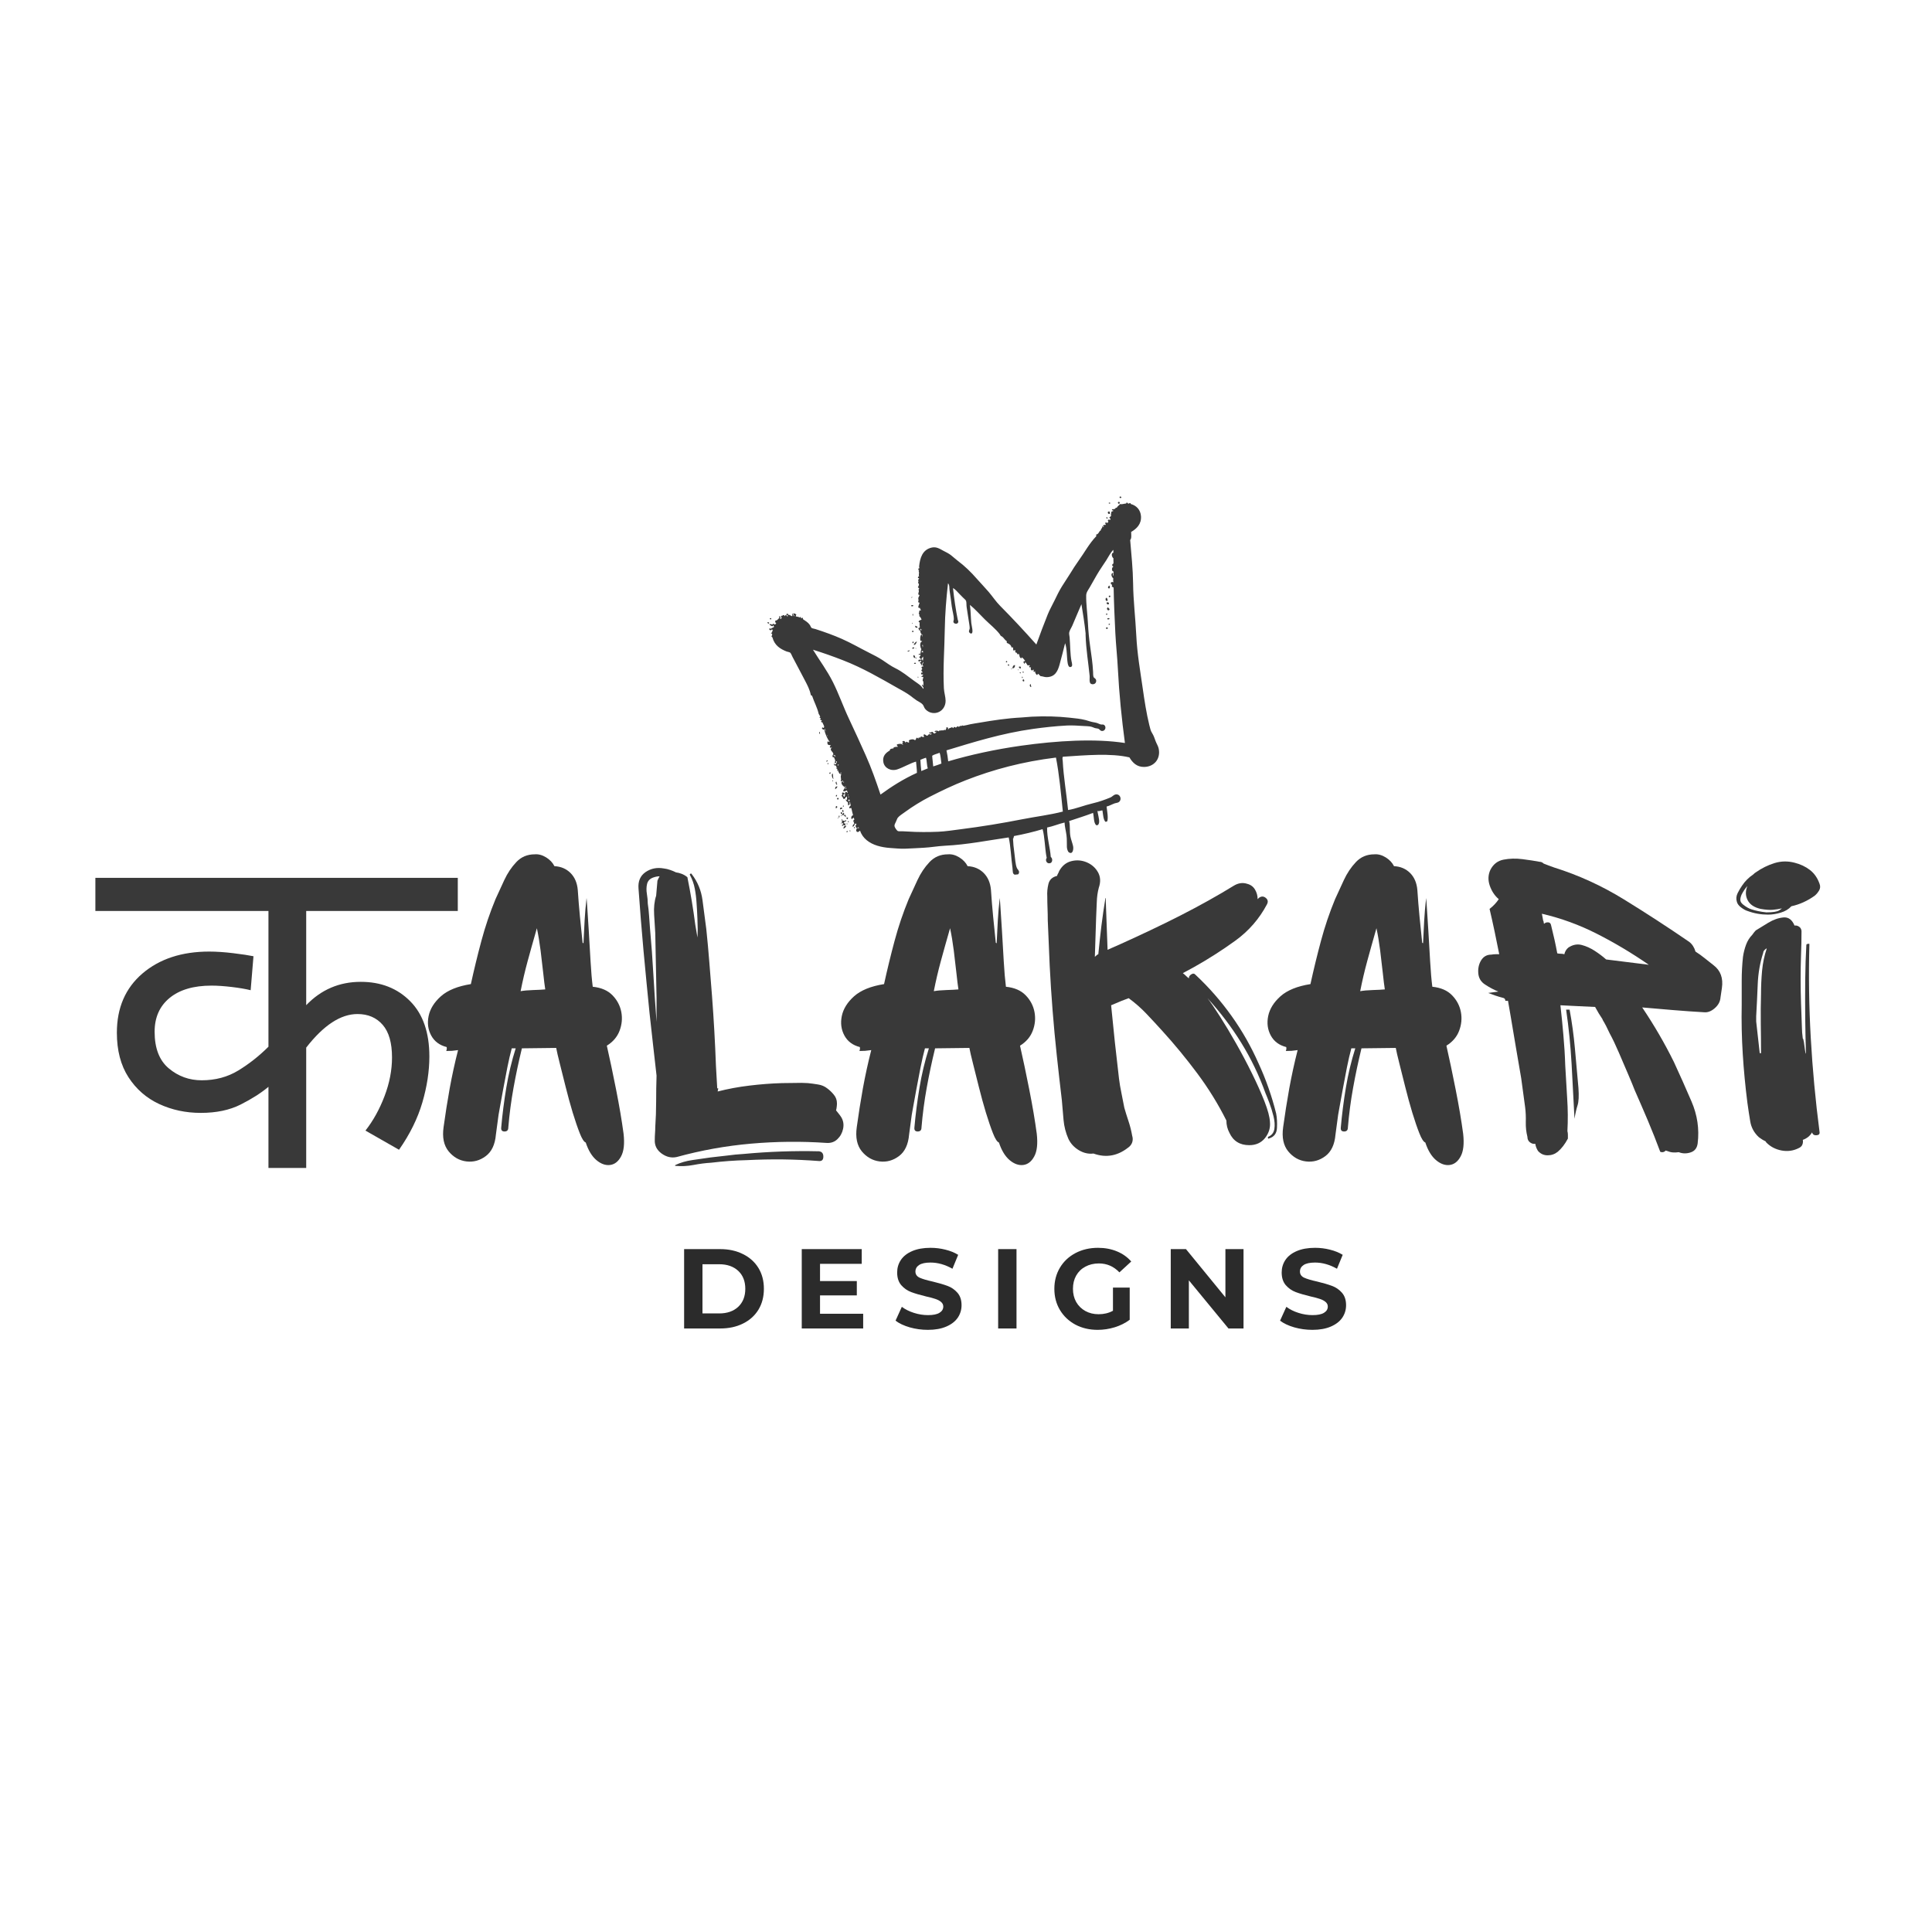
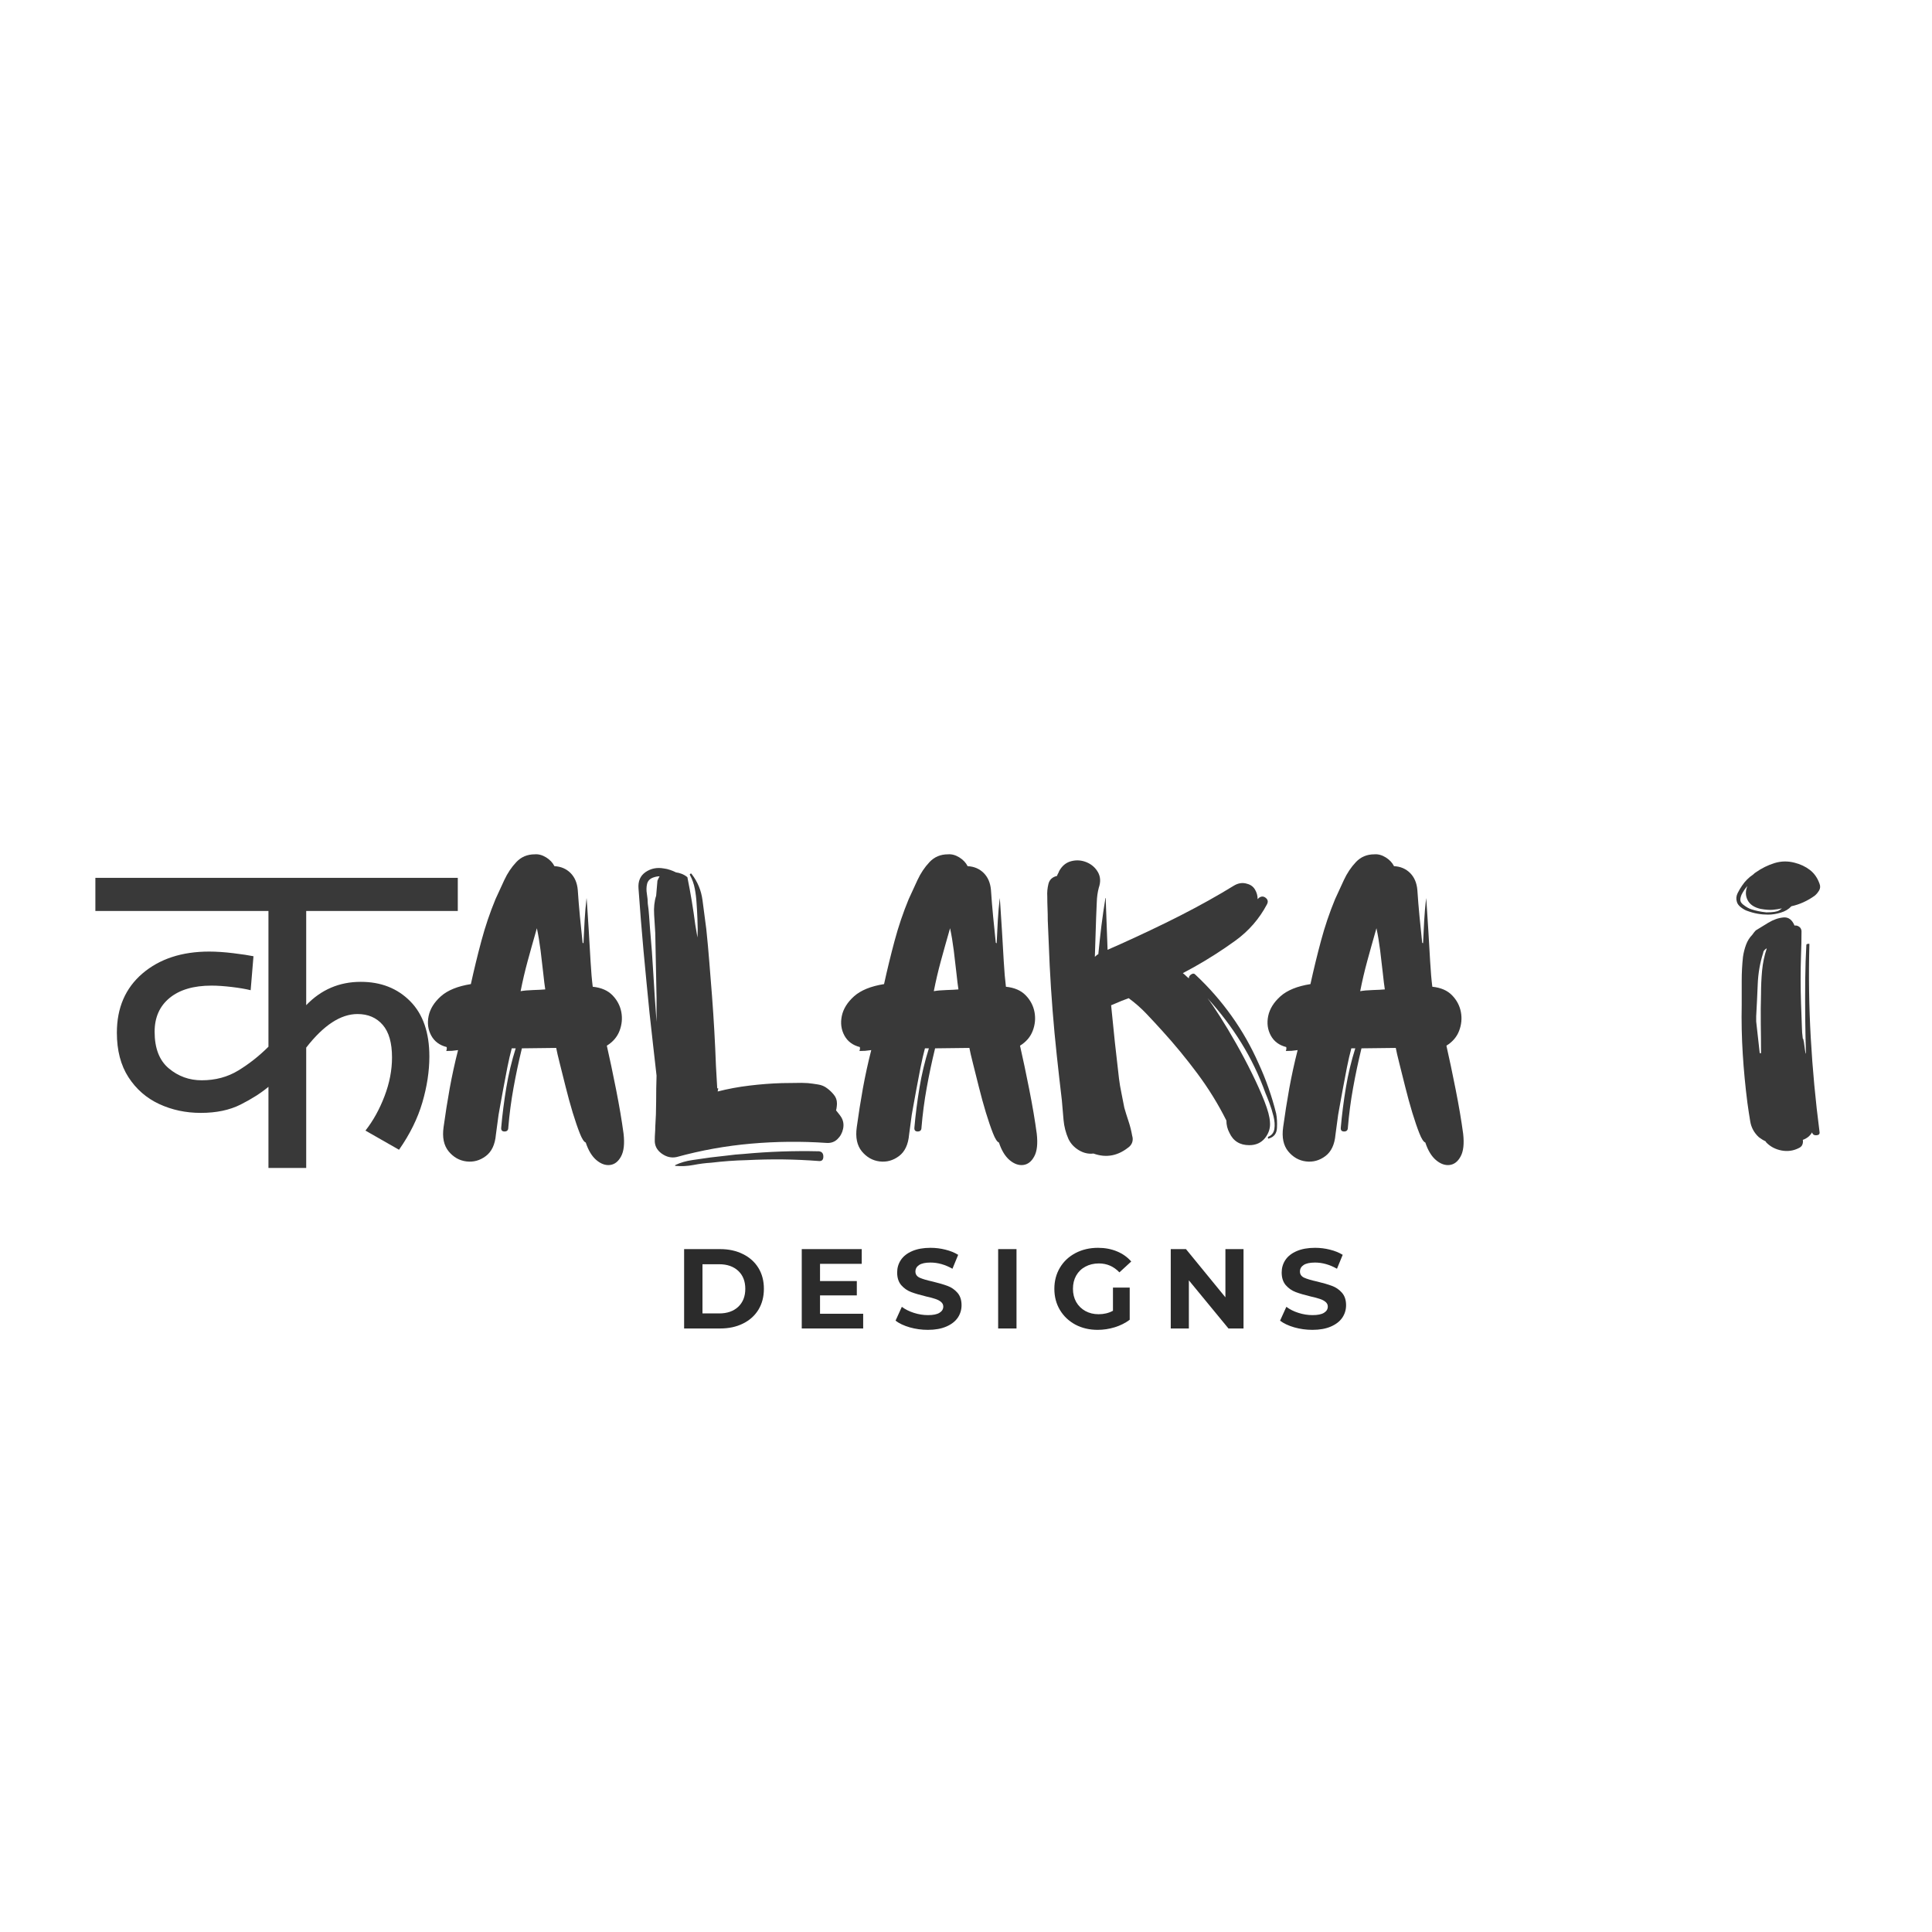
<svg xmlns="http://www.w3.org/2000/svg" width="500" zoomAndPan="magnify" viewBox="0 0 375 375" height="500" preserveAspectRatio="xMidYMid meet" version="1.0">
  <defs>
    <g />
    <clipPath id="09d70b2927">
-       <path d="M 148 96 L 225 96 L 225 170 L 148 170 Z M 148 96 " clip-rule="nonzero" />
-     </clipPath>
+       </clipPath>
    <clipPath id="94c9812396">
      <path d="M 147.164 102.934 L 221.082 95.914 L 227.816 166.844 L 153.898 173.863 Z M 147.164 102.934 " clip-rule="nonzero" />
    </clipPath>
    <clipPath id="f530f6d936">
      <path d="M 147.164 102.934 L 221.082 95.914 L 227.816 166.844 L 153.898 173.863 Z M 147.164 102.934 " clip-rule="nonzero" />
    </clipPath>
  </defs>
  <g fill="#393939" fill-opacity="1">
    <g transform="translate(82.426, 224.324)">
      <g>
        <path d="M 31.266 -2.562 C 30.922 -2.676 30.535 -3.273 30.109 -4.359 C 29.68 -5.441 29.223 -6.781 28.734 -8.375 C 28.254 -9.969 27.801 -11.617 27.375 -13.328 C 26.945 -15.035 26.562 -16.57 26.219 -17.938 C 25.875 -19.301 25.645 -20.297 25.531 -20.922 L 18.875 -20.844 C 18.25 -18.281 17.707 -15.727 17.25 -13.188 C 16.789 -10.656 16.453 -8.082 16.234 -5.469 C 16.234 -4.957 15.988 -4.703 15.5 -4.703 C 15.02 -4.703 14.805 -4.957 14.859 -5.469 C 15.086 -8.031 15.414 -10.602 15.844 -13.188 C 16.27 -15.781 16.879 -18.332 17.672 -20.844 L 16.906 -20.844 C 16.625 -19.812 16.336 -18.57 16.047 -17.125 C 15.766 -15.676 15.492 -14.254 15.234 -12.859 C 14.984 -11.461 14.77 -10.289 14.594 -9.344 C 14.426 -8.406 14.344 -7.938 14.344 -7.938 L 13.828 -4.094 C 13.66 -2.164 13.004 -0.773 11.859 0.078 C 10.723 0.93 9.473 1.273 8.109 1.109 C 6.742 0.941 5.594 0.289 4.656 -0.844 C 3.719 -1.988 3.391 -3.555 3.672 -5.547 C 4.016 -8.055 4.41 -10.562 4.859 -13.062 C 5.316 -15.57 5.859 -18.051 6.484 -20.5 C 6.086 -20.438 5.691 -20.391 5.297 -20.359 C 4.898 -20.336 4.531 -20.328 4.188 -20.328 C 4.301 -20.609 4.328 -20.863 4.266 -21.094 C 2.898 -21.438 1.906 -22.176 1.281 -23.312 C 0.656 -24.457 0.484 -25.723 0.766 -27.109 C 1.055 -28.504 1.852 -29.785 3.156 -30.953 C 4.469 -32.117 6.406 -32.906 8.969 -33.312 C 9.594 -36.156 10.273 -38.957 11.016 -41.719 C 11.754 -44.477 12.664 -47.172 13.75 -49.797 C 14.258 -50.93 14.828 -52.164 15.453 -53.5 C 16.078 -54.844 16.859 -56.008 17.797 -57 C 18.742 -58 19.93 -58.5 21.359 -58.5 C 22.098 -58.562 22.836 -58.363 23.578 -57.906 C 24.316 -57.445 24.852 -56.879 25.188 -56.203 C 26.445 -56.141 27.488 -55.695 28.312 -54.875 C 29.133 -54.051 29.602 -52.953 29.719 -51.578 C 29.832 -49.867 29.973 -48.145 30.141 -46.406 C 30.316 -44.676 30.488 -42.988 30.656 -41.344 C 30.719 -41.281 30.773 -41.25 30.828 -41.25 C 30.891 -42.727 30.961 -44.191 31.047 -45.641 C 31.129 -47.098 31.254 -48.539 31.422 -49.969 C 31.422 -50.188 31.461 -49.672 31.547 -48.422 C 31.641 -47.172 31.742 -45.562 31.859 -43.594 C 31.973 -41.633 32.086 -39.672 32.203 -37.703 C 32.316 -35.742 32.457 -34.109 32.625 -32.797 C 34.281 -32.629 35.562 -32.07 36.469 -31.125 C 37.375 -30.188 37.941 -29.102 38.172 -27.875 C 38.398 -26.656 38.285 -25.445 37.828 -24.25 C 37.379 -23.062 36.555 -22.098 35.359 -21.359 C 35.93 -18.848 36.531 -16.008 37.156 -12.844 C 37.781 -9.688 38.266 -6.828 38.609 -4.266 C 38.828 -2.328 38.664 -0.863 38.125 0.125 C 37.594 1.125 36.883 1.68 36 1.797 C 35.113 1.91 34.227 1.598 33.344 0.859 C 32.469 0.117 31.773 -1.02 31.266 -2.562 Z M 18.625 -31.938 C 19.25 -32.051 20.055 -32.125 21.047 -32.156 C 22.047 -32.188 22.832 -32.227 23.406 -32.281 C 23.289 -33.02 23.16 -34.07 23.016 -35.438 C 22.867 -36.812 22.695 -38.281 22.5 -39.844 C 22.301 -41.406 22.062 -42.844 21.781 -44.156 C 21.094 -41.758 20.492 -39.625 19.984 -37.75 C 19.473 -35.875 19.02 -33.938 18.625 -31.938 Z M 18.625 -31.938 " />
      </g>
    </g>
  </g>
  <g fill="#393939" fill-opacity="1">
    <g transform="translate(122.483, 224.324)">
      <g>
        <path d="M 37.922 -2.484 C 33.078 -2.816 28.207 -2.77 23.312 -2.344 C 18.414 -1.914 13.602 -1.051 8.875 0.25 C 7.852 0.477 6.875 0.254 5.938 -0.422 C 5 -1.109 4.555 -1.992 4.609 -3.078 C 4.609 -3.535 4.625 -3.961 4.656 -4.359 C 4.688 -4.754 4.703 -5.148 4.703 -5.547 C 4.816 -7.203 4.875 -8.867 4.875 -10.547 C 4.875 -12.223 4.898 -13.891 4.953 -15.547 C 4.723 -17.535 4.492 -19.555 4.266 -21.609 C 4.035 -23.66 3.812 -25.68 3.594 -27.672 C 3.188 -31.711 2.797 -35.754 2.422 -39.797 C 2.055 -43.836 1.734 -47.852 1.453 -51.844 C 1.336 -53.27 1.789 -54.336 2.812 -55.047 C 3.844 -55.754 5.008 -55.992 6.312 -55.766 C 6.77 -55.711 7.195 -55.613 7.594 -55.469 C 8 -55.332 8.375 -55.176 8.719 -55 C 9.113 -54.945 9.492 -54.848 9.859 -54.703 C 10.234 -54.555 10.594 -54.344 10.938 -54.062 C 11.562 -50.988 12.07 -47.914 12.469 -44.844 L 12.891 -42.359 C 12.953 -43.391 12.953 -44.57 12.891 -45.906 C 12.836 -47.238 12.781 -48.273 12.719 -49.016 C 12.664 -49.984 12.551 -50.922 12.375 -51.828 C 12.207 -52.742 11.895 -53.629 11.438 -54.484 C 11.383 -54.598 11.414 -54.68 11.531 -54.734 C 11.645 -54.797 11.727 -54.77 11.781 -54.656 C 12.926 -53.176 13.625 -51.484 13.875 -49.578 C 14.133 -47.672 14.379 -45.805 14.609 -43.984 C 14.836 -41.816 15.035 -39.648 15.203 -37.484 C 15.367 -35.328 15.539 -33.164 15.719 -31 C 16.062 -26.5 16.316 -21.973 16.484 -17.422 L 16.734 -13.062 C 16.734 -13.062 16.75 -13.062 16.781 -13.062 C 16.812 -13.062 16.852 -13.094 16.906 -13.156 L 16.906 -12.984 C 16.906 -12.867 16.891 -12.781 16.859 -12.719 C 16.836 -12.664 16.828 -12.582 16.828 -12.469 C 18.816 -12.977 20.863 -13.359 22.969 -13.609 C 25.082 -13.867 27.191 -14.031 29.297 -14.094 C 30.148 -14.094 31.004 -14.102 31.859 -14.125 C 32.711 -14.156 33.535 -14.145 34.328 -14.094 C 34.953 -14.031 35.609 -13.941 36.297 -13.828 C 36.984 -13.723 37.582 -13.469 38.094 -13.062 C 38.551 -12.727 38.977 -12.316 39.375 -11.828 C 39.77 -11.348 39.969 -10.789 39.969 -10.156 C 39.969 -9.938 39.953 -9.711 39.922 -9.484 C 39.898 -9.254 39.859 -9.023 39.797 -8.797 C 39.973 -8.566 40.145 -8.352 40.312 -8.156 C 40.477 -7.957 40.648 -7.719 40.828 -7.438 C 41.223 -6.75 41.332 -6.004 41.156 -5.203 C 40.988 -4.41 40.617 -3.742 40.047 -3.203 C 39.484 -2.66 38.773 -2.422 37.922 -2.484 Z M 3.25 -48.938 C 3.363 -48.195 3.445 -47.426 3.5 -46.625 C 3.562 -45.832 3.617 -45.035 3.672 -44.234 C 3.953 -41.16 4.176 -38.098 4.344 -35.047 C 4.52 -32.004 4.723 -28.977 4.953 -25.969 L 4.953 -30.656 C 4.898 -32.77 4.859 -34.863 4.828 -36.938 C 4.797 -39.02 4.754 -41.113 4.703 -43.219 C 4.641 -44.238 4.566 -45.43 4.484 -46.797 C 4.398 -48.172 4.531 -49.395 4.875 -50.469 L 5.125 -53.375 C 5.238 -53.664 5.379 -53.953 5.547 -54.234 C 5.148 -54.234 4.723 -54.148 4.266 -53.984 C 3.641 -53.754 3.254 -53.336 3.109 -52.734 C 2.973 -52.141 2.961 -51.5 3.078 -50.812 C 3.191 -50.133 3.25 -49.508 3.25 -48.938 Z M 36.469 1.031 C 34.133 0.852 31.801 0.75 29.469 0.719 C 27.133 0.695 24.801 0.742 22.469 0.859 C 20.188 0.91 17.879 1.078 15.547 1.359 C 14.461 1.422 13.32 1.566 12.125 1.797 C 10.926 2.023 9.758 2.082 8.625 1.969 C 8.508 1.969 8.508 1.91 8.625 1.797 C 9.594 1.336 10.688 1.02 11.906 0.844 C 13.133 0.676 14.289 0.508 15.375 0.344 C 16.508 0.227 17.602 0.102 18.656 -0.031 C 19.707 -0.176 20.773 -0.281 21.859 -0.344 C 26.754 -0.801 31.625 -0.973 36.469 -0.859 C 37.039 -0.797 37.328 -0.453 37.328 0.172 C 37.328 0.797 37.039 1.082 36.469 1.031 Z M 36.469 1.031 " />
      </g>
    </g>
  </g>
  <g fill="#393939" fill-opacity="1">
    <g transform="translate(162.626, 224.324)">
      <g>
        <path d="M 31.266 -2.562 C 30.922 -2.676 30.535 -3.273 30.109 -4.359 C 29.68 -5.441 29.223 -6.781 28.734 -8.375 C 28.254 -9.969 27.801 -11.617 27.375 -13.328 C 26.945 -15.035 26.562 -16.57 26.219 -17.938 C 25.875 -19.301 25.645 -20.297 25.531 -20.922 L 18.875 -20.844 C 18.25 -18.281 17.707 -15.727 17.25 -13.188 C 16.789 -10.656 16.453 -8.082 16.234 -5.469 C 16.234 -4.957 15.988 -4.703 15.5 -4.703 C 15.02 -4.703 14.805 -4.957 14.859 -5.469 C 15.086 -8.031 15.414 -10.602 15.844 -13.188 C 16.27 -15.781 16.879 -18.332 17.672 -20.844 L 16.906 -20.844 C 16.625 -19.812 16.336 -18.57 16.047 -17.125 C 15.766 -15.676 15.492 -14.254 15.234 -12.859 C 14.984 -11.461 14.77 -10.289 14.594 -9.344 C 14.426 -8.406 14.344 -7.938 14.344 -7.938 L 13.828 -4.094 C 13.66 -2.164 13.004 -0.773 11.859 0.078 C 10.723 0.93 9.473 1.273 8.109 1.109 C 6.742 0.941 5.594 0.289 4.656 -0.844 C 3.719 -1.988 3.391 -3.555 3.672 -5.547 C 4.016 -8.055 4.41 -10.562 4.859 -13.062 C 5.316 -15.57 5.859 -18.051 6.484 -20.5 C 6.086 -20.438 5.691 -20.391 5.297 -20.359 C 4.898 -20.336 4.531 -20.328 4.188 -20.328 C 4.301 -20.609 4.328 -20.863 4.266 -21.094 C 2.898 -21.438 1.906 -22.176 1.281 -23.312 C 0.656 -24.457 0.484 -25.723 0.766 -27.109 C 1.055 -28.504 1.852 -29.785 3.156 -30.953 C 4.469 -32.117 6.406 -32.906 8.969 -33.312 C 9.594 -36.156 10.273 -38.957 11.016 -41.719 C 11.754 -44.477 12.664 -47.172 13.75 -49.797 C 14.258 -50.93 14.828 -52.164 15.453 -53.5 C 16.078 -54.844 16.859 -56.008 17.797 -57 C 18.742 -58 19.93 -58.5 21.359 -58.5 C 22.098 -58.562 22.836 -58.363 23.578 -57.906 C 24.316 -57.445 24.852 -56.879 25.188 -56.203 C 26.445 -56.141 27.488 -55.695 28.312 -54.875 C 29.133 -54.051 29.602 -52.953 29.719 -51.578 C 29.832 -49.867 29.973 -48.145 30.141 -46.406 C 30.316 -44.676 30.488 -42.988 30.656 -41.344 C 30.719 -41.281 30.773 -41.25 30.828 -41.25 C 30.891 -42.727 30.961 -44.191 31.047 -45.641 C 31.129 -47.098 31.254 -48.539 31.422 -49.969 C 31.422 -50.188 31.461 -49.672 31.547 -48.422 C 31.641 -47.172 31.742 -45.562 31.859 -43.594 C 31.973 -41.633 32.086 -39.672 32.203 -37.703 C 32.316 -35.742 32.457 -34.109 32.625 -32.797 C 34.281 -32.629 35.562 -32.07 36.469 -31.125 C 37.375 -30.188 37.941 -29.102 38.172 -27.875 C 38.398 -26.656 38.285 -25.445 37.828 -24.25 C 37.379 -23.062 36.555 -22.098 35.359 -21.359 C 35.93 -18.848 36.531 -16.008 37.156 -12.844 C 37.781 -9.688 38.266 -6.828 38.609 -4.266 C 38.828 -2.328 38.664 -0.863 38.125 0.125 C 37.594 1.125 36.883 1.68 36 1.797 C 35.113 1.91 34.227 1.598 33.344 0.859 C 32.469 0.117 31.773 -1.02 31.266 -2.562 Z M 18.625 -31.938 C 19.25 -32.051 20.055 -32.125 21.047 -32.156 C 22.047 -32.188 22.832 -32.227 23.406 -32.281 C 23.289 -33.02 23.16 -34.07 23.016 -35.438 C 22.867 -36.812 22.695 -38.281 22.5 -39.844 C 22.301 -41.406 22.062 -42.844 21.781 -44.156 C 21.094 -41.758 20.492 -39.625 19.984 -37.75 C 19.473 -35.875 19.02 -33.938 18.625 -31.938 Z M 18.625 -31.938 " />
      </g>
    </g>
  </g>
  <g fill="#393939" fill-opacity="1">
    <g transform="translate(202.683, 224.324)">
      <g>
        <path d="M 43.562 -3.328 C 43.5 -3.273 43.453 -3.305 43.422 -3.422 C 43.398 -3.535 43.414 -3.617 43.469 -3.672 C 44.156 -3.953 44.555 -4.461 44.672 -5.203 C 44.785 -5.941 44.727 -6.766 44.5 -7.672 C 44.27 -8.586 44 -9.457 43.688 -10.281 C 43.375 -11.113 43.129 -11.727 42.953 -12.125 C 41.703 -15.602 40.133 -18.863 38.25 -21.906 C 36.375 -24.945 34.188 -27.836 31.688 -30.578 C 32.312 -29.773 33.117 -28.594 34.109 -27.031 C 35.109 -25.469 36.148 -23.727 37.234 -21.812 C 38.316 -19.906 39.344 -17.969 40.312 -16 C 41.281 -14.039 42.094 -12.223 42.75 -10.547 C 43.406 -8.867 43.758 -7.547 43.812 -6.578 C 43.926 -5.441 43.613 -4.398 42.875 -3.453 C 42.133 -2.516 41.109 -2.047 39.797 -2.047 C 37.973 -2.047 36.691 -2.844 35.953 -4.438 C 35.555 -5.176 35.359 -5.973 35.359 -6.828 C 33.766 -10.016 31.883 -13.062 29.719 -15.969 C 27.551 -18.875 25.301 -21.609 22.969 -24.172 C 21.945 -25.305 20.91 -26.426 19.859 -27.531 C 18.805 -28.645 17.648 -29.66 16.391 -30.578 L 15.031 -30.062 C 14.633 -29.895 14.266 -29.738 13.922 -29.594 C 13.578 -29.445 13.266 -29.316 12.984 -29.203 C 13.441 -24.422 13.953 -19.672 14.516 -14.953 C 14.629 -14.035 14.785 -13.109 14.984 -12.172 C 15.18 -11.234 15.367 -10.281 15.547 -9.312 C 15.773 -8.508 16.047 -7.641 16.359 -6.703 C 16.672 -5.766 16.91 -4.812 17.078 -3.844 C 17.191 -3.5 17.207 -3.141 17.125 -2.766 C 17.039 -2.398 16.852 -2.078 16.562 -1.797 C 14.406 0.023 12.07 0.484 9.562 -0.422 C 8.594 -0.305 7.648 -0.52 6.734 -1.062 C 5.828 -1.602 5.148 -2.332 4.703 -3.25 C 4.18 -4.438 3.863 -5.672 3.75 -6.953 C 3.645 -8.234 3.535 -9.504 3.422 -10.766 C 3.078 -13.66 2.75 -16.562 2.438 -19.469 C 2.125 -22.375 1.852 -25.281 1.625 -28.188 C 1.395 -31.094 1.207 -33.992 1.062 -36.891 C 0.926 -39.797 0.801 -42.727 0.688 -45.688 C 0.688 -46.488 0.672 -47.27 0.641 -48.031 C 0.609 -48.801 0.594 -49.555 0.594 -50.297 C 0.539 -51.098 0.613 -51.91 0.812 -52.734 C 1.008 -53.566 1.566 -54.094 2.484 -54.312 C 2.535 -54.488 2.602 -54.645 2.688 -54.781 C 2.77 -54.926 2.844 -55.086 2.906 -55.266 C 3.477 -56.285 4.258 -56.922 5.25 -57.172 C 6.25 -57.43 7.234 -57.363 8.203 -56.969 C 9.172 -56.57 9.91 -55.93 10.422 -55.047 C 10.93 -54.16 10.988 -53.148 10.594 -52.016 C 10.363 -51.16 10.234 -50.234 10.203 -49.234 C 10.172 -48.234 10.129 -47.254 10.078 -46.297 L 9.828 -38.609 C 10.109 -38.891 10.332 -39.055 10.5 -39.109 C 10.676 -40.93 10.875 -42.754 11.094 -44.578 C 11.32 -46.398 11.582 -48.195 11.875 -49.969 C 11.875 -50.02 11.883 -50.031 11.906 -50 C 11.938 -49.977 11.953 -49.969 11.953 -49.969 L 11.953 -49.359 C 12.016 -47.766 12.07 -46.195 12.125 -44.656 C 12.188 -43.125 12.242 -41.562 12.297 -39.969 C 15.828 -41.508 19.57 -43.242 23.531 -45.172 C 27.488 -47.109 31.117 -49.047 34.422 -50.984 C 35.098 -51.379 35.879 -51.848 36.766 -52.391 C 37.648 -52.93 38.52 -53.062 39.375 -52.781 C 40.051 -52.613 40.562 -52.242 40.906 -51.672 C 41.25 -51.098 41.422 -50.473 41.422 -49.797 L 41.672 -50.047 C 42.129 -50.391 42.57 -50.391 43 -50.047 C 43.426 -49.703 43.5 -49.273 43.219 -48.766 C 41.738 -45.973 39.703 -43.633 37.109 -41.75 C 34.516 -39.875 31.852 -38.172 29.125 -36.641 L 26.906 -35.438 C 27.133 -35.27 27.332 -35.098 27.5 -34.922 C 27.664 -34.754 27.863 -34.586 28.094 -34.422 C 28.039 -34.703 28.18 -34.957 28.516 -35.188 C 28.859 -35.414 29.145 -35.391 29.375 -35.109 C 32 -32.648 34.332 -29.984 36.375 -27.109 C 38.426 -24.234 40.164 -21.176 41.594 -17.938 C 42.332 -16.344 42.984 -14.734 43.547 -13.109 C 44.117 -11.484 44.609 -9.848 45.016 -8.203 C 45.18 -7.348 45.234 -6.395 45.172 -5.344 C 45.117 -4.289 44.582 -3.617 43.562 -3.328 Z M 43.562 -3.328 " />
      </g>
    </g>
  </g>
  <g fill="#393939" fill-opacity="1">
    <g transform="translate(245.388, 224.324)">
      <g>
        <path d="M 31.266 -2.562 C 30.922 -2.676 30.535 -3.273 30.109 -4.359 C 29.68 -5.441 29.223 -6.781 28.734 -8.375 C 28.254 -9.969 27.801 -11.617 27.375 -13.328 C 26.945 -15.035 26.562 -16.57 26.219 -17.938 C 25.875 -19.301 25.645 -20.297 25.531 -20.922 L 18.875 -20.844 C 18.25 -18.281 17.707 -15.727 17.25 -13.188 C 16.789 -10.656 16.453 -8.082 16.234 -5.469 C 16.234 -4.957 15.988 -4.703 15.5 -4.703 C 15.02 -4.703 14.805 -4.957 14.859 -5.469 C 15.086 -8.031 15.414 -10.602 15.844 -13.188 C 16.27 -15.781 16.879 -18.332 17.672 -20.844 L 16.906 -20.844 C 16.625 -19.812 16.336 -18.57 16.047 -17.125 C 15.766 -15.676 15.492 -14.254 15.234 -12.859 C 14.984 -11.461 14.77 -10.289 14.594 -9.344 C 14.426 -8.406 14.344 -7.938 14.344 -7.938 L 13.828 -4.094 C 13.66 -2.164 13.004 -0.773 11.859 0.078 C 10.723 0.93 9.473 1.273 8.109 1.109 C 6.742 0.941 5.594 0.289 4.656 -0.844 C 3.719 -1.988 3.391 -3.555 3.672 -5.547 C 4.016 -8.055 4.41 -10.562 4.859 -13.062 C 5.316 -15.57 5.859 -18.051 6.484 -20.5 C 6.086 -20.438 5.691 -20.391 5.297 -20.359 C 4.898 -20.336 4.531 -20.328 4.188 -20.328 C 4.301 -20.609 4.328 -20.863 4.266 -21.094 C 2.898 -21.438 1.906 -22.176 1.281 -23.312 C 0.656 -24.457 0.484 -25.723 0.766 -27.109 C 1.055 -28.504 1.852 -29.785 3.156 -30.953 C 4.469 -32.117 6.406 -32.906 8.969 -33.312 C 9.594 -36.156 10.273 -38.957 11.016 -41.719 C 11.754 -44.477 12.664 -47.172 13.75 -49.797 C 14.258 -50.93 14.828 -52.164 15.453 -53.5 C 16.078 -54.844 16.859 -56.008 17.797 -57 C 18.742 -58 19.93 -58.5 21.359 -58.5 C 22.098 -58.562 22.836 -58.363 23.578 -57.906 C 24.316 -57.445 24.852 -56.879 25.188 -56.203 C 26.445 -56.141 27.488 -55.695 28.312 -54.875 C 29.133 -54.051 29.602 -52.953 29.719 -51.578 C 29.832 -49.867 29.973 -48.145 30.141 -46.406 C 30.316 -44.676 30.488 -42.988 30.656 -41.344 C 30.719 -41.281 30.773 -41.25 30.828 -41.25 C 30.891 -42.727 30.961 -44.191 31.047 -45.641 C 31.129 -47.098 31.254 -48.539 31.422 -49.969 C 31.422 -50.188 31.461 -49.672 31.547 -48.422 C 31.641 -47.172 31.742 -45.562 31.859 -43.594 C 31.973 -41.633 32.086 -39.672 32.203 -37.703 C 32.316 -35.742 32.457 -34.109 32.625 -32.797 C 34.281 -32.629 35.562 -32.07 36.469 -31.125 C 37.375 -30.188 37.941 -29.102 38.172 -27.875 C 38.398 -26.656 38.285 -25.445 37.828 -24.25 C 37.379 -23.062 36.555 -22.098 35.359 -21.359 C 35.93 -18.848 36.531 -16.008 37.156 -12.844 C 37.781 -9.688 38.266 -6.828 38.609 -4.266 C 38.828 -2.328 38.664 -0.863 38.125 0.125 C 37.594 1.125 36.883 1.68 36 1.797 C 35.113 1.91 34.227 1.598 33.344 0.859 C 32.469 0.117 31.773 -1.02 31.266 -2.562 Z M 18.625 -31.938 C 19.25 -32.051 20.055 -32.125 21.047 -32.156 C 22.047 -32.188 22.832 -32.227 23.406 -32.281 C 23.289 -33.02 23.16 -34.07 23.016 -35.438 C 22.867 -36.812 22.695 -38.281 22.5 -39.844 C 22.301 -41.406 22.062 -42.844 21.781 -44.156 C 21.094 -41.758 20.492 -39.625 19.984 -37.75 C 19.473 -35.875 19.02 -33.938 18.625 -31.938 Z M 18.625 -31.938 " />
      </g>
    </g>
  </g>
  <g fill="#393939" fill-opacity="1">
    <g transform="translate(285.531, 224.324)">
      <g>
-         <path d="M 48.688 -32.547 L 48.422 -30.75 C 48.367 -29.945 48 -29.242 47.312 -28.641 C 46.633 -28.047 45.953 -27.781 45.266 -27.844 C 43.273 -27.957 41.27 -28.098 39.25 -28.266 C 37.227 -28.441 35.219 -28.613 33.219 -28.781 C 35.551 -25.312 37.602 -21.781 39.375 -18.188 C 40.508 -15.738 41.645 -13.191 42.781 -10.547 C 43.926 -7.898 44.328 -5.18 43.984 -2.391 C 43.867 -1.484 43.41 -0.898 42.609 -0.641 C 41.816 -0.379 41.051 -0.395 40.312 -0.688 C 39.914 -0.625 39.531 -0.609 39.156 -0.641 C 38.789 -0.672 38.406 -0.77 38 -0.938 C 37.883 -0.938 37.828 -0.969 37.828 -1.031 C 37.492 -0.688 37.125 -0.598 36.719 -0.766 C 35.977 -2.766 35.18 -4.773 34.328 -6.797 C 33.473 -8.816 32.617 -10.789 31.766 -12.719 C 31.484 -13.457 31.055 -14.492 30.484 -15.828 C 29.922 -17.172 29.32 -18.566 28.688 -20.016 C 28.062 -21.473 27.469 -22.719 26.906 -23.75 C 26.445 -24.77 25.988 -25.648 25.531 -26.391 L 25.531 -26.469 C 25.02 -27.219 24.535 -28.02 24.078 -28.875 C 23.004 -28.926 21.895 -28.977 20.75 -29.031 C 19.613 -29.094 18.477 -29.148 17.344 -29.203 C 17.562 -27.273 17.754 -25.344 17.922 -23.406 C 18.098 -21.469 18.219 -19.504 18.281 -17.516 C 18.395 -15.398 18.52 -13.273 18.656 -11.141 C 18.801 -9.004 18.816 -6.883 18.703 -4.781 C 18.766 -4.551 18.797 -4.305 18.797 -4.047 C 18.797 -3.797 18.797 -3.555 18.797 -3.328 C 18.223 -2.242 17.566 -1.391 16.828 -0.766 C 16.254 -0.305 15.598 -0.078 14.859 -0.078 C 14.117 -0.078 13.492 -0.363 12.984 -0.938 C 12.703 -1.395 12.531 -1.852 12.469 -2.312 C 12.125 -2.25 11.781 -2.344 11.438 -2.594 C 11.102 -2.852 10.938 -3.211 10.938 -3.672 C 10.707 -4.578 10.602 -5.531 10.625 -6.531 C 10.656 -7.531 10.613 -8.484 10.5 -9.391 L 9.734 -15.031 C 9.391 -17.02 9.047 -19.023 8.703 -21.047 C 8.367 -23.066 8.031 -25.078 7.688 -27.078 L 7.172 -30.062 C 7.117 -30.062 7.047 -30.062 6.953 -30.062 C 6.867 -30.062 6.77 -30.062 6.656 -30.062 C 6.656 -30.406 6.488 -30.602 6.156 -30.656 C 5.695 -30.77 5.223 -30.91 4.734 -31.078 C 4.254 -31.254 3.785 -31.426 3.328 -31.594 L 5.297 -31.859 C 4.441 -32.203 3.586 -32.656 2.734 -33.219 C 1.93 -33.727 1.488 -34.453 1.406 -35.391 C 1.32 -36.336 1.504 -37.18 1.953 -37.922 C 2.41 -38.66 3.066 -39.031 3.922 -39.031 C 4.211 -39.082 4.484 -39.109 4.734 -39.109 C 4.992 -39.109 5.238 -39.109 5.469 -39.109 C 5.176 -40.598 4.875 -42.082 4.562 -43.562 C 4.25 -45.039 3.926 -46.488 3.594 -47.906 C 4.332 -48.477 4.926 -49.109 5.375 -49.797 C 4.582 -50.473 4 -51.352 3.625 -52.438 C 3.258 -53.52 3.305 -54.547 3.766 -55.516 C 4.328 -56.598 5.176 -57.25 6.312 -57.469 C 7.457 -57.695 8.68 -57.727 9.984 -57.562 C 11.297 -57.395 12.41 -57.223 13.328 -57.047 C 13.609 -57.047 13.863 -56.93 14.094 -56.703 C 14.375 -56.586 14.672 -56.473 14.984 -56.359 C 15.297 -56.254 15.598 -56.145 15.891 -56.031 C 15.941 -56.031 15.984 -56.016 16.016 -55.984 C 16.047 -55.953 16.086 -55.938 16.141 -55.938 C 20.867 -54.457 25.379 -52.395 29.672 -49.75 C 33.973 -47.102 38.203 -44.352 42.359 -41.5 C 42.93 -41.051 43.332 -40.426 43.562 -39.625 C 44.188 -39.227 44.781 -38.801 45.344 -38.344 C 45.914 -37.895 46.488 -37.441 47.062 -36.984 C 48.426 -35.953 48.969 -34.473 48.688 -32.547 Z M 14 -45.609 C 14.062 -45.547 14.094 -45.457 14.094 -45.344 C 14.094 -45.238 14.117 -45.129 14.172 -45.016 C 14.398 -45.234 14.672 -45.328 14.984 -45.297 C 15.297 -45.273 15.484 -45.066 15.547 -44.672 C 15.773 -43.754 15.988 -42.852 16.188 -41.969 C 16.383 -41.094 16.566 -40.195 16.734 -39.281 C 16.961 -39.227 17.191 -39.203 17.422 -39.203 C 17.648 -39.203 17.879 -39.172 18.109 -39.109 C 18.223 -39.629 18.477 -40.055 18.875 -40.391 C 19.727 -40.961 20.594 -41.133 21.469 -40.906 C 22.352 -40.676 23.207 -40.289 24.031 -39.75 C 24.863 -39.207 25.594 -38.656 26.219 -38.094 L 34.5 -37.062 C 31.195 -39.344 27.836 -41.348 24.422 -43.078 C 21.004 -44.816 17.445 -46.113 13.75 -46.969 Z M 20.078 -7.172 C 19.898 -10.703 19.711 -14.242 19.516 -17.797 C 19.316 -21.359 18.961 -24.879 18.453 -28.359 L 19.125 -28.359 C 19.582 -25.91 19.926 -23.406 20.156 -20.844 C 20.383 -18.281 20.613 -15.719 20.844 -13.156 C 20.957 -11.613 20.898 -10.488 20.672 -9.781 C 20.441 -9.07 20.242 -8.203 20.078 -7.172 Z M 20.078 -7.172 " />
-       </g>
+         </g>
    </g>
  </g>
  <g fill="#393939" fill-opacity="1">
    <g transform="translate(335.923, 224.324)">
      <g>
        <path d="M 1.203 -49.281 C 1.023 -49.852 1.078 -50.422 1.359 -50.984 C 1.648 -51.555 1.938 -52.039 2.219 -52.438 C 2.789 -53.289 3.504 -54.004 4.359 -54.578 C 4.586 -54.805 4.758 -54.945 4.875 -55 C 6.008 -55.801 7.219 -56.398 8.5 -56.797 C 9.781 -57.191 11.078 -57.219 12.391 -56.875 C 13.523 -56.594 14.52 -56.125 15.375 -55.469 C 16.227 -54.812 16.852 -53.914 17.25 -52.781 C 17.426 -52.32 17.398 -51.895 17.172 -51.5 C 16.941 -51.102 16.656 -50.758 16.312 -50.469 C 14.883 -49.445 13.375 -48.766 11.781 -48.422 C 11.27 -47.859 10.586 -47.445 9.734 -47.188 C 8.879 -46.926 8.055 -46.797 7.266 -46.797 C 6.578 -46.797 5.906 -46.852 5.25 -46.969 C 4.594 -47.082 3.953 -47.254 3.328 -47.484 C 2.93 -47.598 2.504 -47.828 2.047 -48.172 C 1.586 -48.516 1.305 -48.883 1.203 -49.281 Z M 6.922 -47.234 C 8.172 -47.234 8.992 -47.359 9.391 -47.609 C 9.797 -47.867 9.969 -48 9.906 -48 C 9.395 -47.883 8.828 -47.797 8.203 -47.734 C 7.578 -47.68 6.781 -47.738 5.812 -47.906 C 4.551 -48.195 3.707 -48.77 3.281 -49.625 C 2.852 -50.477 2.844 -51.391 3.25 -52.359 C 2.844 -51.898 2.473 -51.359 2.141 -50.734 C 1.961 -50.336 1.875 -49.977 1.875 -49.656 C 1.875 -49.344 2.047 -49.047 2.391 -48.766 C 2.961 -48.305 3.504 -47.992 4.016 -47.828 C 4.867 -47.547 5.836 -47.348 6.922 -47.234 Z M 15.797 -4.531 C 15.398 -3.844 14.801 -3.359 14 -3.078 C 14.062 -2.785 14.035 -2.484 13.922 -2.172 C 13.805 -1.859 13.551 -1.617 13.156 -1.453 C 12.125 -0.941 11.023 -0.797 9.859 -1.016 C 8.691 -1.242 7.711 -1.758 6.922 -2.562 L 6.75 -2.812 C 6.352 -2.988 5.926 -3.25 5.469 -3.594 C 4.551 -4.445 3.992 -5.469 3.797 -6.656 C 3.598 -7.852 3.414 -9.051 3.25 -10.25 C 2.844 -13.438 2.539 -16.609 2.344 -19.766 C 2.145 -22.93 2.078 -26.109 2.141 -29.297 C 2.141 -30.828 2.141 -32.375 2.141 -33.938 C 2.141 -35.508 2.223 -37.066 2.391 -38.609 C 2.504 -39.398 2.703 -40.18 2.984 -40.953 C 3.273 -41.723 3.676 -42.363 4.188 -42.875 C 4.301 -43.039 4.414 -43.195 4.531 -43.344 C 4.645 -43.488 4.758 -43.617 4.875 -43.734 C 5.5 -44.129 6.305 -44.625 7.297 -45.219 C 8.297 -45.82 9.281 -46.164 10.25 -46.25 C 11.219 -46.332 11.93 -45.805 12.391 -44.672 C 12.672 -44.723 12.953 -44.66 13.234 -44.484 C 13.523 -44.316 13.695 -44.035 13.75 -43.641 C 13.75 -42.047 13.719 -40.477 13.656 -38.938 C 13.602 -37.406 13.578 -35.844 13.578 -34.25 C 13.578 -32.707 13.602 -31.156 13.656 -29.594 C 13.719 -28.031 13.773 -26.453 13.828 -24.859 C 13.828 -24.566 13.844 -24.234 13.875 -23.859 C 13.906 -23.492 13.945 -23.113 14 -22.719 C 14.062 -22.77 14.133 -22.539 14.219 -22.031 C 14.301 -21.52 14.367 -21.02 14.422 -20.531 C 14.484 -20.051 14.547 -19.812 14.609 -19.812 C 14.547 -21.863 14.5 -24.141 14.469 -26.641 C 14.445 -29.148 14.445 -31.656 14.469 -34.156 C 14.5 -36.664 14.57 -38.914 14.688 -40.906 C 14.688 -41.02 14.785 -41.094 14.984 -41.125 C 15.18 -41.156 15.281 -41.141 15.281 -41.078 C 15.113 -34.984 15.203 -28.906 15.547 -22.844 C 15.891 -16.781 16.457 -10.703 17.25 -4.609 C 17.312 -4.211 17.113 -4 16.656 -3.969 C 16.195 -3.938 15.91 -4.125 15.797 -4.531 Z M 6.312 -39.375 C 5.688 -37.438 5.332 -35.398 5.25 -33.266 C 5.164 -31.129 5.066 -29.066 4.953 -27.078 L 4.953 -26.219 C 4.953 -26.164 4.953 -26.141 4.953 -26.141 C 4.953 -26.141 4.953 -26.109 4.953 -26.047 C 5.066 -25.023 5.18 -24 5.297 -22.969 C 5.41 -21.945 5.523 -20.926 5.641 -19.906 L 5.891 -19.906 C 5.891 -21.832 5.875 -23.75 5.844 -25.656 C 5.82 -27.57 5.836 -29.492 5.891 -31.422 C 5.891 -32.91 5.957 -34.406 6.094 -35.906 C 6.238 -37.414 6.539 -38.852 7 -40.219 L 6.922 -40.219 C 6.516 -39.938 6.312 -39.656 6.312 -39.375 Z M 6.312 -39.375 " />
      </g>
    </g>
  </g>
  <g clip-path="url(#09d70b2927)">
    <g clip-path="url(#94c9812396)">
      <g clip-path="url(#f530f6d936)">
        <path fill="#393939" d="M 217.648 96.598 C 217.555 96.707 217.355 96.695 217.309 96.559 C 217.254 96.289 217.699 96.336 217.648 96.598 Z M 166.766 160.773 C 166.727 160.684 166.648 160.637 166.605 160.551 C 166.445 160.582 166.492 160.781 166.258 160.75 C 166.18 160.605 166.098 160.473 166.047 160.297 C 166.086 160.211 166.148 160.137 166.227 160.078 C 166.234 159.945 166.125 159.953 166.133 159.816 C 165.785 159.926 165.902 160.375 165.488 160.488 C 165.492 160.203 165.57 159.977 165.84 159.914 C 165.766 159.797 165.652 159.652 165.805 159.543 C 165.781 159.469 165.621 159.566 165.629 159.461 C 165.578 159.234 165.75 159.195 165.828 159.07 C 165.793 158.949 165.766 158.82 165.723 158.707 C 165.613 158.695 165.465 159.023 165.238 158.926 C 165.172 158.668 165.27 158.293 165.582 158.246 C 165.473 157.766 165.328 157.332 165.238 156.828 C 165.172 156.777 164.938 156.98 164.836 156.832 C 164.812 156.562 165.008 156.48 165.129 156.332 C 165.078 156.125 165.023 155.934 165 155.703 C 164.785 155.742 164.922 155.918 164.965 156.043 C 164.855 156.137 164.801 156.277 164.652 156.344 C 164.57 156.191 164.598 155.949 164.598 155.773 C 164.461 155.57 164.18 155.539 164.172 155.172 C 164.328 155.121 164.301 155.289 164.387 155.32 C 164.438 155.086 164.426 154.711 164.316 154.582 C 164.094 154.73 164.094 155.055 163.762 155.109 C 163.621 154.895 163.531 154.613 163.328 154.477 C 163.309 154.367 163.441 154.383 163.48 154.328 C 163.48 154.172 163.414 153.961 163.473 153.852 C 163.648 153.75 163.805 153.895 163.926 153.98 C 163.977 154.188 163.734 154.156 163.684 154.273 C 163.66 154.484 163.758 154.551 163.82 154.664 C 164.211 154.551 163.82 153.797 164.168 153.723 C 164.359 153.68 164.398 153.816 164.496 153.961 C 164.574 153.777 164.414 153.559 164.371 153.395 C 164.184 153.547 163.93 153.602 163.684 153.594 C 163.637 153.172 164.02 153.137 163.98 152.789 C 163.66 152.641 162.98 151.938 163.531 151.652 C 163.641 151.711 163.648 151.773 163.625 151.914 C 163.672 151.84 163.824 151.852 163.883 151.785 C 163.789 151.781 163.586 151.805 163.625 151.539 C 163.379 151.516 163.348 151.77 163.16 151.617 C 163.418 151.316 163.004 150.633 163.309 150.352 C 163.18 150.273 163.082 150.152 162.883 150.156 C 162.906 149.867 162.801 149.945 162.688 149.836 C 162.746 149.734 162.805 149.719 162.73 149.566 C 162.695 149.5 162.621 149.754 162.531 149.648 C 162.539 149.457 162.594 149.172 162.316 149.164 C 162.277 149.031 162.41 148.941 162.504 149.012 C 162.418 148.895 162.211 148.809 162.297 148.594 C 162.145 148.625 162.078 148.562 161.953 148.559 C 161.949 148.445 161.789 148.309 161.855 148.227 C 161.992 148.094 161.922 148.453 162.078 148.406 C 162.273 148.254 162.453 148.082 162.453 147.766 C 162.398 147.773 162.34 147.777 162.289 147.781 C 162.152 147.875 162.426 147.91 162.281 148.055 C 162.105 148.105 162.102 148.066 161.973 148.016 C 162.27 147.668 162.008 147.352 161.871 146.977 C 161.852 146.941 161.711 147.016 161.637 146.965 C 161.535 146.773 161.586 146.508 161.754 146.445 C 161.746 145.91 161.297 145.902 161.25 145.41 C 161.258 145.254 161.414 145.215 161.496 145.121 C 161.418 145.094 161.176 145.191 161.086 145.09 C 161.023 144.855 161.152 144.777 161.285 144.699 C 161.137 144.578 160.832 144.652 160.695 144.52 C 160.586 144.387 160.539 144.027 160.672 143.914 C 160.836 143.867 160.871 144.121 161.012 143.98 C 160.605 143.418 160.195 142.535 159.977 141.613 C 159.727 141.633 159.43 141.473 159.602 141.211 C 159.773 141.137 159.723 141.34 159.879 141.285 C 160.152 141.012 159.695 140.543 159.641 140.195 C 159.57 140.195 159.465 140.258 159.395 140.113 C 159.312 139.938 159.512 139.984 159.508 139.867 C 159.488 139.719 159.258 139.82 159.223 139.691 C 159.121 139.598 159.297 139.531 159.332 139.445 C 159.285 139.344 159.117 139.383 159.078 139.266 C 159.055 139.094 159.191 139.25 159.203 139.121 C 159.117 138.926 159.035 138.719 158.91 138.57 C 158.625 137.312 158.023 136.277 157.633 135.078 C 157.578 134.984 157.43 135 157.379 134.898 C 157.16 133.793 156.684 132.941 156.234 132.07 C 155.484 130.609 154.645 129.082 153.84 127.531 C 153.668 127.191 153.516 126.766 153.355 126.664 C 153.184 126.559 152.898 126.535 152.691 126.457 C 151.461 125.973 150.352 125.289 149.934 123.746 C 149.918 123.613 149.762 123.656 149.746 123.527 C 149.812 123.387 149.902 123.27 149.867 123.043 C 149.883 122.898 149.648 123.062 149.652 122.926 C 149.867 122.781 149.922 122.512 149.996 122.254 C 149.957 122.188 149.84 122.223 149.754 122.191 C 149.711 122.43 149.277 122.328 149.309 122.074 C 149.34 122.051 149.355 122.012 149.367 121.973 C 149.496 121.977 149.605 122.008 149.68 122.07 C 149.719 121.801 150.188 121.883 150.238 121.621 C 150.219 121.512 150.129 121.484 150.145 121.324 C 150.023 121.363 150.086 121.547 149.926 121.551 C 149.688 121.531 149.602 121.328 149.367 121.301 C 149.43 120.84 149.965 121.516 150.051 121.062 C 150.207 121.07 150.254 121.195 150.402 121.203 C 150.578 121.191 150.562 121.027 150.684 120.973 C 150.496 120.91 150.375 120.625 150.535 120.445 C 150.945 120.441 151 120.105 151.293 119.934 C 151.297 119.797 151.172 119.812 151.203 119.641 C 151.336 119.59 151.336 119.695 151.441 119.684 C 151.539 119.836 151.336 120.086 151.559 120.18 C 151.629 120.102 151.676 119.938 151.734 119.781 C 151.711 119.785 151.688 119.793 151.66 119.789 C 151.645 119.766 151.625 119.738 151.586 119.734 C 151.539 119.566 151.715 119.477 151.848 119.527 C 151.898 119.441 151.965 119.387 152.055 119.387 C 152.195 119.391 152.242 119.422 152.277 119.602 C 152.367 119.543 152.359 119.406 152.527 119.41 C 152.762 119.371 152.711 119.668 152.895 119.68 C 152.918 119.656 152.855 119.488 152.887 119.395 C 152.801 119.43 152.676 119.41 152.633 119.328 C 152.598 119.125 152.832 119.066 152.949 119.16 C 152.98 119.238 152.977 119.297 152.953 119.336 C 153.32 119.293 153.453 119.531 153.73 119.602 C 153.875 119.613 153.719 119.379 153.824 119.355 C 153.809 119.359 153.797 119.355 153.781 119.352 C 153.758 119.219 153.77 119.121 153.895 119.105 C 153.984 119.156 153.98 119.336 153.84 119.355 L 153.844 119.355 C 154.059 119.328 154.031 119.605 154.207 119.625 C 154.16 119.422 153.969 119.27 153.988 119.105 C 154.223 118.969 154.387 119.207 154.574 119.25 C 154.508 119.359 154.488 119.508 154.445 119.633 C 154.715 119.707 155.027 119.723 155.242 119.863 C 155.344 119.844 155.285 119.691 155.43 119.711 C 155.383 119.93 155.484 119.965 155.629 120.027 C 155.703 119.996 155.605 119.824 155.75 119.848 C 155.75 119.988 155.93 120.047 155.848 120.18 C 156.309 120.5 156.812 120.773 157.168 121.27 C 157.309 121.461 157.379 121.75 157.531 121.879 C 157.652 121.977 158.008 122.016 158.297 122.105 C 160.008 122.656 161.781 123.289 163.371 123.992 C 165.203 124.801 166.988 125.836 168.695 126.695 C 169.578 127.137 170.477 127.59 171.305 128.137 C 172.121 128.684 172.918 129.273 173.781 129.695 C 175.09 130.332 176.234 131.285 177.426 132.152 C 178.09 132.637 178.75 132.977 179.199 133.707 C 179.453 133.363 178.797 133.18 179.016 132.879 C 179.191 132.867 179.16 133.039 179.148 133.172 C 179.328 133.008 179.18 132.582 179.234 132.316 C 178.93 132.039 179.195 131.781 179.219 131.441 C 179.125 131.277 178.879 131.512 178.832 131.277 C 179.027 131.254 179.043 131.109 179.207 130.938 C 179.102 130.879 178.898 130.93 178.793 130.871 C 178.758 130.73 178.797 130.648 178.793 130.535 C 178.922 130.633 178.949 130.547 179.098 130.504 C 179.027 130.363 178.891 130.309 178.828 130.16 C 178.863 130.039 178.93 129.938 179 129.84 C 178.98 129.688 178.848 129.672 178.867 129.48 C 178.91 129.328 179.133 129.398 179.223 129.344 C 179.238 129.148 179.047 129.254 179.027 129.059 C 179.004 128.855 179.352 128.715 179.172 128.441 C 179.152 128.699 178.879 128.902 178.867 129.176 C 178.738 129.168 178.727 128.98 178.812 128.914 C 178.734 128.789 178.57 128.777 178.574 128.562 C 178.652 128.504 178.695 128.469 178.805 128.504 C 178.828 128.32 178.785 128.332 178.742 128.176 C 178.703 128.344 178.402 128.438 178.25 128.32 C 178.188 128.023 178.574 127.973 178.734 128.109 C 178.82 127.828 178.57 127.766 178.449 127.629 C 178.434 127.367 178.742 127.375 178.668 127.066 C 178.602 126.988 178.395 127.168 178.297 127.066 C 178.297 126.875 178.602 126.906 178.684 126.863 C 178.676 126.527 178.738 126.25 178.836 126.004 C 178.629 125.699 178.504 124.996 178.742 124.66 C 178.812 124.562 178.953 124.566 178.992 124.434 C 178.887 124.391 178.711 124.422 178.645 124.332 C 178.582 124.035 178.602 123.488 178.777 123.203 C 179.055 123.145 179.02 123.473 179.051 123.617 C 179.121 123.543 179.035 123.34 179.043 123.211 C 178.742 123.121 178.496 122.457 178.711 122.195 C 178.812 122.188 178.762 122.363 178.863 122.352 C 179 122.152 178.691 122.172 178.629 122 C 178.559 122.133 178.668 122.406 178.461 122.426 C 178.375 122.258 178.328 122.039 178.211 121.906 C 178.426 121.957 178.379 121.832 178.539 121.773 C 178.512 121.457 178.441 121.098 178.52 120.863 C 178.469 120.75 178.297 120.785 178.289 120.617 C 178.414 120.449 178.613 120.344 178.871 120.289 C 178.766 119.957 178.664 119.805 178.434 119.59 C 178.469 119.402 178.438 119.148 178.312 119.059 C 178.418 118.938 178.426 118.738 178.434 118.539 C 178.48 118.488 178.676 118.469 178.734 118.512 C 178.758 118.254 178.562 118.27 178.586 118.02 C 178.465 117.977 178.277 118.02 178.238 117.883 C 178.25 117.535 178.414 117.312 178.488 117.016 C 178.422 116.926 178.246 116.961 178.203 116.84 C 178.32 116.602 178.281 116.422 178.23 116.059 C 178.328 115.883 178.422 115.703 178.48 115.496 C 178.406 115.434 178.266 115.453 178.23 115.348 C 178.238 115.055 178.461 114.695 178.289 114.535 C 178.25 114.355 178.457 114.383 178.391 114.184 C 178.371 114.051 178.168 114.133 178.164 113.969 C 178.316 113.746 178.512 113.34 178.191 113.156 C 178.234 112.875 178.348 112.809 178.211 112.648 C 178.199 112.453 178.398 112.43 178.41 112.258 C 178.324 112.215 178.199 112.219 178.16 112.109 C 178.156 111.953 178.273 111.898 178.406 111.852 C 178.227 111.578 178.496 111.242 178.316 110.879 C 178.273 110.777 178.355 110.77 178.398 110.738 C 178.379 110.602 178.195 110.664 178.238 110.449 C 178.301 110.375 178.285 110.258 178.43 110.328 C 178.43 110.172 178.453 110.102 178.395 109.961 C 178.57 108.281 179.047 106.684 180.852 106.281 C 181.746 106.082 182.391 106.516 183.066 106.883 C 183.656 107.195 184.117 107.402 184.574 107.754 C 185.035 108.105 185.445 108.512 185.891 108.844 C 187.242 109.844 188.477 111.051 189.605 112.344 C 190.375 113.223 191.184 114.047 191.906 114.895 C 192.68 115.805 193.309 116.773 194.121 117.59 C 196.504 119.988 198.891 122.555 201.156 125.102 C 201.871 123.102 202.602 121.156 203.371 119.246 C 203.738 118.324 204.262 117.441 204.699 116.52 C 205.133 115.602 205.594 114.68 206.102 113.852 C 206.617 113.004 207.203 112.18 207.719 111.332 C 208.246 110.477 208.766 109.645 209.344 108.844 C 210.504 107.246 211.422 105.477 212.805 104.059 C 212.781 103.938 212.734 103.871 212.777 103.754 C 213.309 103.668 213.266 103.105 213.68 102.926 C 213.633 102.613 214.016 102.547 213.949 102.191 C 214.113 102.141 214.16 101.996 214.258 101.891 C 214.43 101.852 214.578 101.957 214.656 101.82 C 214.57 101.746 214.465 101.535 214.582 101.422 C 214.777 101.352 214.77 101.523 214.93 101.488 C 215.211 101.336 215.145 101.246 215.016 100.973 C 215.117 100.812 215.332 100.863 215.516 100.891 C 215.617 100.68 215.41 100.559 215.305 100.473 C 215.434 100.371 215.516 100.234 215.66 100.148 C 215.66 100.137 215.668 100.129 215.672 100.121 C 215.551 99.805 215.754 99.578 215.703 99.324 C 215.871 99.328 215.883 99.203 216.098 99.184 C 216.074 99.121 216.043 99.074 216.023 99.027 C 216.023 99.035 216.023 99.043 216.02 99.051 C 215.664 99.102 215.891 98.672 216.047 98.871 C 216.145 98.797 216.246 98.809 216.371 98.809 C 216.371 98.805 216.367 98.793 216.367 98.781 C 216.395 98.75 216.438 98.734 216.473 98.734 C 216.477 98.695 216.48 98.641 216.516 98.602 C 216.621 98.602 216.648 98.527 216.781 98.543 C 216.887 98.23 217.227 98.113 217.387 97.844 C 217.789 97.926 218.086 97.773 218.523 97.738 C 218.66 97.742 218.598 97.59 218.68 97.551 C 218.855 97.516 218.852 97.691 218.965 97.73 C 219.02 97.73 219.07 97.742 219.125 97.75 C 219.176 97.66 219.328 97.633 219.441 97.676 C 219.453 97.734 219.48 97.77 219.488 97.828 C 220.578 98.121 221.371 98.945 221.465 100.195 C 221.57 101.734 220.609 102.637 219.555 103.25 C 219.562 103.828 219.672 104.496 219.367 104.82 C 219.598 107.602 219.902 110.523 219.934 113.246 C 219.969 116.535 220.387 119.945 220.551 123.324 C 220.727 126.922 221.32 130.23 221.789 133.516 C 222.145 136.008 222.523 138.477 223.086 140.758 C 223.238 141.387 223.348 141.879 223.641 142.324 C 223.938 142.785 224.09 143.281 224.289 143.82 C 224.488 144.355 224.805 144.82 224.902 145.316 C 225.312 147.324 224 148.84 222.066 148.863 C 220.676 148.879 219.84 148.059 219.219 147.008 C 215.598 146.156 210.762 146.586 206.297 146.883 C 206.148 147.156 206.266 147.449 206.277 147.73 C 206.43 150.773 207.008 154.109 207.316 157.227 C 208.852 156.977 210.414 156.316 212.094 155.926 C 213.422 155.617 214.41 155.246 215.531 154.789 C 215.863 154.652 216.141 154.312 216.426 154.23 C 217.496 153.926 217.895 155.395 217.008 155.766 C 216.809 155.848 216.586 155.859 216.383 155.922 C 215.887 156.09 215.332 156.426 214.785 156.551 C 214.887 157.438 215.141 158.688 214.922 159.406 C 214.828 159.465 214.73 159.516 214.559 159.512 C 214.137 159.051 214.117 158.105 213.98 157.301 C 213.738 157.27 213.273 157.547 213.008 157.395 C 213.062 157.875 213.375 158.93 213.344 159.523 C 213.332 159.793 213.23 160.242 212.797 160.184 C 212.262 159.777 212.359 158.602 212.164 157.781 C 210.676 158.359 209.07 158.84 207.52 159.367 C 207.75 160.348 207.578 161.266 207.766 162.352 C 207.859 162.883 208.16 163.652 208.285 164.23 C 208.41 164.828 208.23 165.906 207.488 165.453 C 207.254 165.312 207.102 164.773 207.082 164.414 C 207.051 163.77 207.117 162.934 207 162.09 C 206.871 161.168 206.645 160.355 206.633 159.652 C 205.543 159.891 204.453 160.383 203.242 160.621 C 203.199 162.543 203.824 164.492 203.953 166.328 C 204.398 166.68 204.258 167.391 203.898 167.516 C 203.375 167.703 203.031 167.332 203.027 166.891 C 203.027 166.73 203.152 166.602 203.16 166.473 C 203.164 166.375 203.117 166.309 203.102 166.207 C 202.812 164.598 202.773 162.328 202.363 160.941 C 200.73 161.441 198.746 161.918 196.812 162.277 C 196.742 162.445 196.766 162.691 196.625 162.805 C 196.648 163.586 196.746 164.57 196.887 165.551 C 197.039 166.641 197.082 167.863 197.406 168.539 C 197.531 168.793 197.848 168.957 197.793 169.379 C 197.711 169.992 196.758 169.977 196.609 169.395 C 196.555 169.18 196.562 168.762 196.523 168.457 C 196.258 166.609 196.176 164.242 195.789 162.543 C 191.906 163.094 187.762 163.945 183.41 164.156 C 181.992 164.227 180.613 164.488 179.254 164.551 C 178.012 164.613 176.832 164.695 175.59 164.734 C 174.676 164.758 173.703 164.652 172.801 164.594 C 171.895 164.531 171.055 164.387 170.293 164.152 C 168.773 163.688 167.422 162.738 166.941 161.23 C 166.824 161.246 166.715 161.535 166.395 161.484 C 165.945 161.285 166.262 160.527 166.766 160.773 Z M 165.797 160.523 C 165.965 160.484 166.023 160.812 165.785 160.762 C 165.777 160.676 165.754 160.574 165.797 160.523 Z M 214.098 102.312 C 214.199 102.305 214.266 102.266 214.289 102.195 C 214.188 102.227 214.215 102.105 214.109 102.141 C 214.133 102.219 214.059 102.219 214.098 102.312 Z M 199.746 129.117 C 199.32 129.418 199.324 128.562 198.949 128.555 C 198.941 128.668 198.957 128.805 198.844 128.836 C 198.75 128.746 198.656 128.66 198.668 128.445 C 198.699 128.266 198.938 128.395 198.992 128.281 C 198.789 128 198.582 127.727 198.281 127.57 C 198.266 127.629 198.34 127.762 198.266 127.773 C 197.73 127.711 198.012 127.008 197.641 126.852 C 197.645 126.965 197.73 127.008 197.586 127.027 C 197.355 126.965 197.418 126.562 197.184 126.695 C 197.055 126.531 197 126.418 197.105 126.23 C 197.008 126.082 196.797 126.379 196.664 126.203 C 196.641 125.957 196.699 125.773 196.539 125.605 C 196.445 125.52 196.469 125.805 196.344 125.691 C 196.242 125.152 195.855 124.965 195.449 124.797 C 195.352 124.707 195.445 124.59 195.418 124.461 C 195.059 124.258 194.871 123.859 194.559 123.598 C 194.453 123.508 194.332 123.492 194.234 123.395 C 194.152 123.301 194.109 123.168 194.035 123.074 C 193.219 122.027 192.117 121.18 191.164 120.234 C 190.191 119.273 189.297 118.254 188.262 117.406 C 188.422 118.547 188.414 119.773 188.527 120.93 C 188.578 121.426 188.977 122.805 188.586 122.949 C 188.316 123.043 188.117 122.758 188.082 122.625 C 188.023 122.414 188.215 122.184 188.219 121.938 C 188.219 121.48 188.07 120.773 187.973 120.102 C 187.867 119.344 187.73 118.531 187.633 117.902 C 187.559 117.465 187.621 116.926 187.512 116.629 C 187.434 116.426 187.082 116.164 186.91 115.98 C 186.68 115.734 186.43 115.492 186.273 115.332 C 185.781 114.82 185.402 114.371 184.977 114.137 C 185.16 116 185.543 118.535 185.895 120.262 C 185.93 120.426 186.02 120.551 186.004 120.695 C 185.949 121.23 185.156 121.133 185.062 120.75 C 185.02 120.559 185.141 120.367 185.141 120.168 C 185.145 119.523 184.867 118.59 184.738 117.707 C 184.609 116.758 184.473 115.57 184.316 114.637 C 184.23 114.145 184.355 113.57 184.008 113.215 C 183.688 116.02 183.426 119.082 183.379 122.227 C 183.324 125.988 183.012 129.715 183.207 133.598 C 183.25 134.438 183.535 135.246 183.543 136.031 C 183.547 137.211 182.773 138.191 181.668 138.375 C 180.691 138.531 179.949 138.055 179.566 137.59 C 179.363 137.348 179.316 137.008 179.078 136.727 C 178.836 136.438 178.309 136.195 177.891 135.93 C 177.461 135.652 177.066 135.309 176.723 135.055 C 175.922 134.465 175.035 134.004 174.215 133.539 C 170.742 131.566 167.41 129.625 163.633 128.16 C 161.734 127.418 159.801 126.734 157.797 126.109 C 159.074 128.188 160.535 130.137 161.672 132.398 C 162.82 134.691 163.68 137.184 164.824 139.602 C 165.91 141.906 166.992 144.262 168.059 146.66 C 169.145 149.094 170.035 151.621 170.906 154.227 C 173.059 152.656 175.355 151.199 177.977 150.008 C 177.965 149.32 177.863 148.559 177.805 147.828 C 176.727 148.113 175.426 148.902 174.227 149.316 C 172.926 149.773 171.68 149.078 171.465 147.961 C 171.227 146.758 171.938 146.117 172.699 145.676 C 172.754 145.594 172.73 145.438 172.84 145.395 C 173.074 145.375 173.188 145.152 173.375 145.344 C 173.32 144.922 174.059 144.949 174.285 144.953 C 174.312 144.836 173.98 144.734 174.105 144.496 C 174.277 144.418 174.645 144.348 174.906 144.387 C 175.086 144.414 175.176 144.613 175.289 144.52 C 175.336 144.461 175.082 144.449 175.133 144.266 C 175.141 144.156 175.289 144.168 175.355 144.105 C 175.215 144.109 175.113 144.016 175.16 143.891 C 175.676 143.633 175.664 144.168 175.914 144.289 C 175.816 144.156 175.734 144.062 175.883 143.992 C 176.094 143.887 176.262 144.273 176.465 144.07 C 176.512 143.965 176.332 143.805 176.461 143.668 C 176.863 143.461 177.277 143.426 177.574 143.66 C 177.844 143.625 177.762 143.305 177.934 143.188 C 178.086 143.172 178.16 143.34 178.262 143.371 C 178.25 143.309 178.27 143.234 178.281 143.18 C 178.352 143.156 178.402 143.168 178.438 143.195 C 178.504 143.105 178.586 143.07 178.68 143.219 C 178.664 143.07 178.699 142.961 178.824 142.934 C 179.016 142.996 179.098 143.141 179.375 143.016 C 179.387 142.902 179.125 142.668 179.359 142.547 C 179.641 142.52 179.75 142.828 179.957 142.793 C 180.156 142.754 180.125 142.637 180.336 142.488 C 180.523 142.559 180.73 142.664 180.84 142.438 C 180.742 142.293 180.355 142.5 180.375 142.211 C 180.449 142.086 180.625 142.152 180.715 142.215 C 180.695 142.062 180.852 142.059 181.004 142.051 C 181.148 142.16 181.164 142.43 181.473 142.344 C 181.633 142.266 181.68 142.086 181.844 142.004 C 181.656 142.016 181.504 142.184 181.406 142.012 C 181.461 141.723 182.16 141.805 182.18 141.973 C 182.277 141.746 182.488 141.781 182.707 141.797 C 182.77 141.73 182.906 141.727 182.992 141.793 C 183.219 141.742 183.398 141.555 183.547 141.773 C 183.527 141.602 183.609 141.508 183.719 141.438 C 183.684 141.41 183.66 141.371 183.645 141.324 C 183.645 141.074 184.094 141.141 184.023 141.422 C 184 141.438 183.969 141.457 183.965 141.492 C 184.012 141.512 184.051 141.535 184.098 141.555 C 184.125 141.266 184.566 141.324 184.738 141.156 C 184.918 141.125 184.895 141.336 185.059 141.328 C 185.098 141.238 185.074 141.098 185.238 141.105 C 185.414 141.07 185.422 141.305 185.582 141.176 C 185.77 141.199 185.684 140.992 185.836 140.984 C 185.988 140.953 185.988 141.098 186.145 141.055 C 186.277 141.055 186.234 140.902 186.367 140.902 C 186.465 140.906 186.559 140.906 186.656 140.902 C 186.684 140.824 186.789 140.812 186.906 140.812 C 186.918 140.832 186.934 140.855 186.949 140.875 C 187.398 140.812 187.871 140.68 188.328 140.578 C 188.914 140.453 189.512 140.379 190.094 140.277 C 192.789 139.812 195.516 139.402 198.277 139.262 C 198.973 139.227 199.586 139.141 200.254 139.109 C 202.887 138.977 205.371 139.059 207.535 139.293 C 208.656 139.418 209.707 139.504 210.727 139.77 C 211.203 139.895 211.68 140.086 212.18 140.172 C 212.461 140.223 212.695 140.258 212.941 140.336 C 213.176 140.41 213.395 140.551 213.645 140.609 C 213.941 140.676 214.023 140.59 214.191 140.656 C 214.82 140.902 214.629 141.969 213.828 141.875 C 213.562 141.84 213.391 141.531 213.219 141.461 C 213.035 141.383 212.773 141.391 212.527 141.32 C 212.324 141.258 212.113 141.141 211.898 141.078 C 211.434 140.941 210.867 140.953 210.363 140.918 C 209.309 140.855 208.164 140.77 207.109 140.82 C 204.816 140.941 202.594 141.191 200.516 141.48 C 194.328 142.348 188.812 144.102 183.707 145.645 C 183.855 146.316 183.969 147.027 184.047 147.777 C 188.23 146.535 193.102 145.461 198.188 144.742 C 205.16 143.762 212.52 143.316 218.348 144.215 C 217.723 139.582 217.227 134.711 216.98 129.848 C 216.863 127.516 216.605 125.199 216.488 122.898 C 216.336 119.891 216.207 116.918 216.156 114.043 C 216.016 113.977 215.859 113.93 215.793 113.777 C 216.023 113.422 215.582 113.488 215.602 113.188 C 215.613 112.969 215.871 112.91 216.129 113.031 C 216.047 112.773 216.047 112.504 216.09 112.258 C 215.82 112.074 215.477 111.336 216.016 111.188 C 216.195 111.289 215.859 111.645 216.141 111.746 C 216.148 111.492 216.16 111.23 216.133 110.941 C 215.684 110.852 215.785 110.078 216.137 109.961 C 215.793 109.867 215.789 109.512 216.117 109.387 C 216.156 109.078 216.078 108.676 216.125 108.371 C 215.816 108.176 215.59 107.363 216.121 107.258 C 216.066 107.043 216.141 106.859 216.07 106.719 C 215.527 107.309 215.164 108.062 214.711 108.777 C 214.273 109.461 213.785 110.129 213.352 110.832 C 212.766 111.762 212.094 113.027 211.492 114.047 C 211.188 114.566 210.836 114.98 210.828 115.598 C 210.805 117.32 211.07 119.094 211.164 120.906 C 211.242 122.465 211.379 123.91 211.594 125.426 C 211.836 127.141 212.078 128.66 212.164 130.375 C 212.176 130.652 212.16 131.191 212.266 131.414 C 212.383 131.66 212.715 131.664 212.766 132.074 C 212.816 132.5 212.516 132.801 212.125 132.809 C 211.246 132.836 211.559 131.789 211.496 131.148 C 211.254 128.695 210.797 126.043 210.715 123.281 C 210.711 123.164 210.727 123.059 210.715 122.941 C 210.52 121.008 210.18 118.98 209.906 117.273 C 209.305 118.602 208.758 120.027 208.137 121.43 C 207.934 121.891 207.59 122.363 207.527 122.805 C 207.488 123.055 207.582 123.375 207.609 123.68 C 207.738 125.113 207.711 127.062 207.98 128.336 C 208.066 128.723 208.309 129.457 207.723 129.48 C 207.414 129.488 207.297 129.031 207.242 128.746 C 207.035 127.555 207.133 125.957 206.738 124.84 C 206.434 126.059 206.012 127.734 205.652 129.031 C 205.312 130.254 204.793 131.414 203.145 131.434 C 202.703 131.438 202.441 131.273 201.973 131.238 C 201.777 131.121 201.691 130.859 201.457 130.781 C 201.367 130.844 201.453 131.047 201.242 131.004 C 201.039 130.809 200.875 130.539 200.902 130.258 C 200.801 130.32 200.895 130.43 200.676 130.383 C 200.48 130.25 200.758 130.07 200.605 129.984 C 200.441 129.977 200.434 130.211 200.277 130.117 C 199.984 130.051 200.07 129.625 200.121 129.492 C 200.008 129.598 199.785 129.523 199.738 129.426 C 199.734 129.305 199.871 129.305 199.926 129.238 C 199.82 129.227 199.746 128.98 199.672 129.059 C 199.715 129.059 199.711 129.113 199.746 129.117 Z M 179.012 125.344 C 179.117 125.406 179.086 125.551 179.074 125.676 C 179.168 125.578 179.16 125.227 179.09 125.102 C 179.07 125.188 179.012 125.242 179.012 125.344 Z M 178.898 126.641 C 179.012 126.562 179.059 126.629 179.168 126.648 C 179.16 126.547 179.148 126.445 179.141 126.348 C 179.074 126.352 179.008 126.359 178.941 126.367 C 178.945 126.473 178.879 126.52 178.898 126.641 Z M 178.859 128.027 C 179.098 127.926 179.008 128.223 179.121 128.273 C 179.168 128.043 179.25 127.684 179.145 127.43 C 179.082 127.656 178.832 127.727 178.859 128.027 Z M 160.281 141.988 C 160.254 141.73 160.184 141.516 160.055 141.371 C 160.121 141.59 160.152 141.855 160.281 141.988 Z M 160.641 142.906 C 160.621 142.805 160.602 142.703 160.52 142.676 C 160.566 142.75 160.543 142.895 160.641 142.906 Z M 161.812 146.711 C 162 146.707 162.105 146.809 162.207 146.91 C 162.172 146.789 162.102 146.707 162.074 146.586 C 161.961 146.609 161.883 146.59 161.801 146.578 C 161.805 146.621 161.809 146.664 161.812 146.711 Z M 180.938 146.688 C 180.961 147.281 181.094 148.066 181.137 148.762 C 181.691 148.598 182.215 148.402 182.734 148.203 C 182.613 147.512 182.602 146.676 182.371 146.113 C 181.91 146.316 181.32 146.418 180.938 146.688 Z M 162.555 148.465 C 162.539 148.559 162.625 148.527 162.637 148.594 C 162.738 148.562 162.801 148.504 162.785 148.375 C 162.656 148.363 162.66 148.461 162.555 148.465 Z M 178.648 147.48 C 178.668 148.176 178.75 148.922 178.82 149.656 C 179.242 149.48 179.68 149.32 180.09 149.133 C 179.867 148.562 179.934 147.652 179.727 147.07 C 179.363 147.203 178.977 147.316 178.648 147.48 Z M 163.152 150.133 C 163.262 150.129 163.312 150.078 163.305 149.984 C 163.266 149.957 163.215 149.945 163.137 149.965 C 163.141 150.023 163.148 150.074 163.152 150.133 Z M 187.473 151.438 C 185.012 152.398 182.75 153.484 180.414 154.676 C 178.863 155.469 177.121 156.539 175.691 157.59 C 175.195 157.957 174.566 158.336 174.273 158.707 C 174.133 158.883 174.039 159.215 173.906 159.484 C 173.758 159.789 173.582 160.094 173.621 160.355 C 173.648 160.594 174.066 161.219 174.281 161.309 C 174.477 161.387 174.883 161.34 175.234 161.352 C 175.555 161.367 175.902 161.375 176.184 161.398 C 178.051 161.535 180.391 161.516 182.137 161.441 C 183.535 161.379 184.945 161.148 186.316 160.977 C 190.566 160.438 194.527 159.785 198.43 159.016 C 201.082 158.492 203.754 158.188 206.297 157.523 C 205.945 154.164 205.605 150.297 204.961 147.043 C 198.496 147.832 192.793 149.359 187.473 151.438 Z M 164.012 152.758 C 164.062 152.75 164.121 152.746 164.176 152.738 C 164.195 152.539 163.984 152.617 164.012 152.758 Z M 164.078 153.086 C 164.141 153.078 164.211 153.074 164.277 153.066 C 164.254 152.98 164.242 152.887 164.188 152.84 C 164.156 152.93 164.117 153.008 164.078 153.086 Z M 164.676 154.414 C 164.664 154.312 164.672 154.191 164.555 154.227 C 164.508 154.34 164.586 154.367 164.676 154.414 Z M 164.641 154.789 C 164.699 154.781 164.75 154.785 164.777 154.809 C 164.758 154.723 164.723 154.461 164.684 154.512 C 164.727 154.652 164.633 154.68 164.641 154.789 Z M 164.637 155.434 C 164.703 155.488 164.781 155.531 164.914 155.504 C 164.922 155.461 164.922 155.164 164.809 155.145 C 164.793 155.273 164.59 155.25 164.637 155.434 Z M 164.562 161.379 C 164.52 161.457 164.492 161.543 164.344 161.535 C 164.211 161.359 164.473 161.207 164.562 161.379 Z M 165.02 161.168 C 165.07 161.207 165.078 161.32 165.039 161.371 C 164.945 161.371 164.891 161.324 164.887 161.215 C 164.914 161.188 164.961 161.172 165.02 161.168 Z M 164.223 160.262 C 164.266 160.523 163.957 160.734 163.707 160.852 C 163.676 160.621 163.887 160.191 164.223 160.262 Z M 163.492 160.031 C 163.629 160 163.676 160.195 163.617 160.289 C 163.574 160.293 163.527 160.297 163.48 160.301 C 163.406 160.234 163.434 160.078 163.492 160.031 Z M 164.352 159.812 C 164.434 159.809 164.484 159.848 164.496 159.934 C 164.43 159.941 164.461 160.031 164.367 160.012 C 164.32 159.977 164.309 159.859 164.352 159.812 Z M 163.223 159.715 C 163.277 159.699 163.285 159.742 163.328 159.742 C 163.34 159.801 163.293 159.812 163.309 159.875 C 163.23 159.879 163.227 159.801 163.223 159.715 Z M 164.578 159.387 C 164.695 159.367 164.758 159.414 164.762 159.535 C 164.727 159.566 164.676 159.59 164.598 159.586 C 164.559 159.492 164.559 159.488 164.578 159.387 Z M 163.355 158.961 C 163.512 158.973 163.496 159.188 163.559 159.312 C 163.688 159.324 163.906 159.219 163.902 159.383 C 164.023 159.348 164.086 159.141 164.262 159.246 C 164.305 159.406 164.094 159.516 163.977 159.445 C 163.891 159.547 163.812 159.656 163.734 159.77 C 163.797 159.871 164.023 159.77 164.086 159.871 C 164.191 160.383 163.473 160.281 163.637 159.812 C 163.582 159.758 163.434 159.809 163.395 159.734 C 163.469 159.422 163.43 159.305 163.355 158.961 Z M 164.512 158.648 C 164.559 158.664 164.594 158.691 164.617 158.738 C 164.582 158.863 164.547 158.984 164.41 159.027 C 164.395 158.902 164.281 158.883 164.281 158.734 C 164.328 158.684 164.473 158.77 164.512 158.648 Z M 162.691 158.719 C 162.715 158.789 162.676 158.812 162.668 158.855 C 162.625 158.848 162.613 158.805 162.562 158.801 C 162.562 158.738 162.613 158.719 162.691 158.719 Z M 162.852 158.301 C 162.898 158.309 162.91 158.352 162.961 158.355 C 162.957 158.496 162.934 158.621 162.895 158.734 C 162.781 158.684 162.77 158.371 162.852 158.301 Z M 164.055 158.152 C 164.152 158.246 164.191 158.41 164.203 158.609 C 164.039 158.594 164.066 158.352 163.844 158.406 C 163.82 158.242 163.887 158.156 164.055 158.152 Z M 163.422 158.211 C 163.395 158.316 163.359 158.41 163.238 158.43 C 163.25 158.32 163.273 158.215 163.422 158.211 Z M 163.648 157.781 C 163.695 157.777 163.738 157.773 163.781 157.77 C 163.848 157.828 163.828 157.988 163.848 158.102 C 163.77 158.176 163.695 158.242 163.523 158.238 C 163.504 158.172 163.441 158.156 163.441 158.074 C 163.516 157.98 163.684 157.965 163.648 157.781 Z M 163.227 157.621 C 163.414 157.609 163.434 157.797 163.492 157.934 C 163.465 157.953 163.438 157.969 163.434 158.008 C 163.18 158.047 163.148 157.793 163.227 157.621 Z M 163.559 157.184 C 163.734 157.25 163.848 157.633 163.531 157.625 C 163.512 157.48 163.441 157.309 163.559 157.184 Z M 163.453 156.789 C 163.457 156.844 163.465 156.902 163.469 156.957 C 163.328 157.051 163.195 157.016 163.047 157.133 C 162.984 156.84 163.211 156.652 163.453 156.789 Z M 163.75 156.355 C 163.805 156.449 163.766 156.52 163.707 156.598 C 163.543 156.602 163.57 156.328 163.75 156.355 Z M 162.273 156.461 C 162.422 156.445 162.5 156.512 162.527 156.641 C 162.449 156.742 162.398 156.859 162.25 156.902 C 162.172 156.742 162.246 156.621 162.273 156.461 Z M 162.73 154.898 C 162.738 154.977 162.797 154.988 162.785 155.094 C 162.734 155.191 162.551 155.207 162.484 155.121 C 162.418 154.91 162.578 154.836 162.73 154.898 Z M 162.473 154.312 C 162.469 154.453 162.473 154.598 162.301 154.598 C 162.281 154.574 162.266 154.547 162.227 154.543 C 162.23 154.406 162.328 154.23 162.473 154.312 Z M 162.555 152.652 C 162.492 152.898 162.289 153.027 162.133 153.199 C 162.039 152.938 162.148 152.594 162.555 152.652 Z M 162.297 151.73 C 162.34 151.738 162.355 151.781 162.402 151.785 C 162.336 152.047 162.418 152.047 162.516 152.25 C 162.48 152.281 162.43 152.301 162.352 152.297 C 162.254 152.113 162.09 151.887 162.297 151.73 Z M 161.629 151.453 C 161.73 151.445 161.75 151.684 161.613 151.656 C 161.535 151.598 161.594 151.512 161.629 151.453 Z M 161.605 150.137 C 161.746 150.379 161.652 150.863 161.777 151.203 C 161.539 151.129 161.305 150.266 161.605 150.137 Z M 161.215 149.938 C 161.25 150.109 161.176 150.195 161 150.195 C 160.891 150.043 161.066 149.879 161.215 149.938 Z M 160.844 148.184 C 160.875 148.355 160.555 148.324 160.574 148.176 C 160.707 148.176 160.77 148.078 160.844 148.184 Z M 160.652 147.562 C 160.645 147.719 160.562 147.816 160.41 147.855 C 160.355 147.754 160.465 147.559 160.652 147.562 Z M 159.047 142.07 C 159.102 142.055 159.109 142.094 159.152 142.094 C 159.176 142.254 159.102 142.367 159.191 142.492 C 159.02 142.48 158.953 142.191 159.047 142.07 Z M 200.105 132.832 C 200.074 133.02 200.109 133.117 200.18 133.262 C 200.152 133.281 200.125 133.297 200.117 133.336 C 199.844 133.395 199.777 132.68 200.105 132.832 Z M 198.73 131.879 C 198.797 131.996 198.852 132.141 198.766 132.25 C 198.449 132.363 198.352 131.812 198.73 131.879 Z M 198.41 131.336 C 198.535 131.387 198.492 131.453 198.504 131.598 C 198.309 131.664 198.332 131.387 198.41 131.336 Z M 198.109 130.688 C 197.996 130.691 197.93 130.633 197.926 130.504 C 198.004 130.414 198.211 130.562 198.109 130.688 Z M 198.703 130.531 C 198.664 130.527 198.645 130.547 198.641 130.57 C 198.531 130.574 198.484 130.508 198.484 130.383 C 198.586 130.324 198.715 130.355 198.703 130.531 Z M 197.57 129.961 C 197.602 129.957 197.633 129.957 197.668 129.953 C 197.688 130.039 197.668 130.098 197.582 130.098 C 197.578 130.051 197.574 130.008 197.57 129.961 Z M 196.406 129.836 C 196.305 129.883 196.32 129.859 196.238 129.816 C 196.23 129.719 196.43 129.711 196.406 129.836 Z M 178.281 131.457 C 178.219 131.535 178.133 131.477 178.078 131.445 C 178.066 131.34 178.305 131.324 178.281 131.457 Z M 197.785 129.398 C 197.875 129.391 197.965 129.383 198.055 129.375 C 198.121 129.438 198.188 129.637 198.121 129.742 C 197.898 129.766 197.711 129.621 197.785 129.398 Z M 197.016 129.105 C 197.016 129.453 196.898 129.707 196.5 129.727 C 196.535 129.426 196.676 129.055 197.016 129.105 Z M 195.852 128.977 C 195.883 129.086 195.844 129.137 195.84 129.215 C 195.676 129.254 195.613 129.164 195.617 129 C 195.66 128.945 195.801 128.934 195.852 128.977 Z M 195.473 128.543 C 195.434 128.539 195.414 128.555 195.41 128.578 C 194.934 128.469 195.602 128.043 195.473 128.543 Z M 177.781 128.699 C 177.812 128.883 177.5 128.879 177.422 128.801 C 177.363 128.605 177.723 128.621 177.781 128.699 Z M 177.922 127.676 C 177.926 127.758 177.883 127.809 177.801 127.82 C 177.781 127.789 177.766 127.762 177.727 127.758 C 177.723 127.676 177.832 127.684 177.922 127.676 Z M 177.719 127.691 C 177.359 127.812 177.176 127.355 177.363 127.152 C 177.605 127.188 177.562 127.559 177.719 127.691 Z M 176.465 126.223 C 176.512 126.23 176.523 126.273 176.574 126.281 C 176.535 126.41 176.266 126.488 176.152 126.457 C 176.137 126.281 176.383 126.32 176.465 126.223 Z M 177.703 125.734 C 177.777 125.754 177.812 125.82 177.824 125.922 C 177.723 125.938 177.715 125.832 177.703 125.734 Z M 177.441 125.824 C 177.348 125.867 177.188 125.965 177.078 125.895 C 177 125.652 177.477 125.512 177.441 125.824 Z M 214.973 121.789 C 214.977 121.867 215.035 121.883 215.023 121.984 C 214.973 122.082 214.758 122.102 214.688 122.02 C 214.609 121.793 214.812 121.727 214.973 121.789 Z M 215.449 121.133 C 215.449 121.246 215.297 121.332 215.191 121.262 C 215.129 121.039 215.379 121.004 215.449 121.133 Z M 177.961 124.527 C 177.871 124.812 177.699 125.191 177.379 125.191 C 177.371 124.938 177.703 124.559 177.961 124.527 Z M 177.215 124.496 C 177.352 124.48 177.266 124.734 177.34 124.789 C 177.309 124.828 177.227 124.836 177.145 124.84 C 177.047 124.699 177.156 124.594 177.215 124.496 Z M 215.348 120.066 C 215.391 120.254 214.949 120.281 214.918 120.137 C 214.887 119.961 215.309 119.914 215.348 120.066 Z M 214.918 119.121 C 214.949 119.242 214.91 119.297 214.84 119.336 C 214.555 119.355 214.688 118.984 214.918 119.121 Z M 177.332 122.523 C 177.344 122.66 177.223 122.68 177.078 122.688 C 177.031 122.648 177.027 122.57 177.023 122.484 C 177.102 122.414 177.312 122.418 177.332 122.523 Z M 215.109 117.891 C 215.129 118.117 215.387 118.051 215.352 118.34 C 215.035 118.777 214.578 117.961 215.109 117.891 Z M 177.668 121.445 C 177.781 121.555 177.977 121.566 178.094 121.676 C 178.047 122.043 177.492 121.785 177.668 121.445 Z M 177.109 120.891 C 177.25 120.918 177.113 121.023 177.02 121.035 C 177.016 121 177.012 120.965 177.008 120.93 C 177.059 120.93 177.105 120.93 177.109 120.891 Z M 215.227 117 C 215.23 117.078 215.238 117.156 215.246 117.234 C 215.07 117.41 214.781 117.281 214.789 117.008 C 214.859 116.824 215.113 116.922 215.227 117 Z M 215.012 116.516 C 214.977 116.52 214.988 116.559 214.984 116.582 C 214.516 116.855 214.504 116.031 214.762 116.031 C 214.91 116.027 214.926 116.371 215.012 116.516 Z M 215.52 115.824 C 215.453 115.859 215.414 115.922 215.293 115.914 C 215.016 115.684 215.547 115.383 215.52 115.824 Z M 177.145 119.133 C 177.25 119.129 177.258 119.434 177.211 119.496 C 177.055 119.477 177.129 119.25 177.145 119.133 Z M 149.012 120.754 C 149.133 120.77 149.242 120.801 149.297 120.895 C 149.332 120.984 149.238 120.969 149.246 121.035 C 149.062 121.059 148.879 120.895 149.012 120.754 Z M 177.262 117.531 C 177.293 117.727 176.957 117.703 176.867 117.637 C 176.785 117.414 177.227 117.383 177.262 117.531 Z M 149.703 120.148 C 149.66 120.164 149.656 120.211 149.605 120.227 C 149.512 120.242 149.484 120.172 149.43 120.141 C 149.395 119.93 149.734 119.883 149.703 120.148 Z M 215.383 113.676 C 215.355 113.941 215.566 114.152 215.234 114.23 C 215.164 114.188 215.105 114.137 215.051 114.074 C 215.074 113.883 215.211 113.641 215.383 113.676 Z M 177.07 115.859 C 177.102 116 176.969 116.004 176.887 116.047 C 176.895 115.941 176.945 115.867 177.07 115.859 Z M 214.762 100.383 C 214.93 100.348 215.027 100.547 214.957 100.672 C 214.793 100.703 214.699 100.512 214.762 100.383 Z M 215.332 99.281 C 215.422 99.43 215.535 99.652 215.344 99.758 C 214.996 99.832 214.855 99.215 215.332 99.281 Z M 217.344 97.672 C 217.254 97.75 217.227 97.793 217.082 97.766 C 216.746 97.473 217.387 97.164 217.344 97.672 Z M 215.516 97.609 C 215.527 97.797 215.32 97.758 215.219 97.707 C 215.215 97.672 215.211 97.641 215.207 97.605 C 215.289 97.523 215.445 97.566 215.516 97.609 Z M 215.516 97.609 " fill-opacity="1" fill-rule="evenodd" />
      </g>
    </g>
  </g>
  <g fill="#2b2b2b" fill-opacity="1">
    <g transform="translate(130.959, 257.857)">
      <g>
        <path d="M 1.828 -15.406 L 8.828 -15.406 C 10.492 -15.406 11.969 -15.082 13.25 -14.438 C 14.539 -13.801 15.539 -12.906 16.25 -11.75 C 16.957 -10.594 17.312 -9.242 17.312 -7.703 C 17.312 -6.16 16.957 -4.805 16.25 -3.641 C 15.539 -2.484 14.539 -1.586 13.25 -0.953 C 11.969 -0.316 10.492 0 8.828 0 L 1.828 0 Z M 8.641 -2.922 C 10.18 -2.922 11.41 -3.348 12.328 -4.203 C 13.242 -5.066 13.703 -6.234 13.703 -7.703 C 13.703 -9.172 13.242 -10.332 12.328 -11.188 C 11.41 -12.039 10.18 -12.469 8.641 -12.469 L 5.391 -12.469 L 5.391 -2.922 Z M 8.641 -2.922 " />
      </g>
    </g>
  </g>
  <g fill="#2b2b2b" fill-opacity="1">
    <g transform="translate(153.792, 257.857)">
      <g>
        <path d="M 13.75 -2.859 L 13.75 0 L 1.828 0 L 1.828 -15.406 L 13.469 -15.406 L 13.469 -12.547 L 5.375 -12.547 L 5.375 -9.203 L 12.516 -9.203 L 12.516 -6.422 L 5.375 -6.422 L 5.375 -2.859 Z M 13.75 -2.859 " />
      </g>
    </g>
  </g>
  <g fill="#2b2b2b" fill-opacity="1">
    <g transform="translate(173.215, 257.857)">
      <g>
        <path d="M 6.891 0.266 C 5.672 0.266 4.492 0.102 3.359 -0.219 C 2.223 -0.551 1.305 -0.984 0.609 -1.516 L 1.828 -4.203 C 2.484 -3.711 3.266 -3.32 4.172 -3.031 C 5.086 -2.738 6 -2.594 6.906 -2.594 C 7.914 -2.594 8.66 -2.742 9.141 -3.047 C 9.629 -3.348 9.875 -3.75 9.875 -4.25 C 9.875 -4.613 9.727 -4.914 9.438 -5.156 C 9.156 -5.395 8.789 -5.586 8.344 -5.734 C 7.895 -5.891 7.289 -6.051 6.531 -6.219 C 5.363 -6.5 4.406 -6.781 3.656 -7.062 C 2.906 -7.344 2.258 -7.789 1.719 -8.406 C 1.188 -9.02 0.922 -9.844 0.922 -10.875 C 0.922 -11.758 1.16 -12.566 1.641 -13.297 C 2.129 -14.023 2.859 -14.598 3.828 -15.016 C 4.805 -15.441 6 -15.656 7.406 -15.656 C 8.395 -15.656 9.359 -15.535 10.297 -15.297 C 11.234 -15.066 12.055 -14.734 12.766 -14.297 L 11.656 -11.594 C 10.238 -12.395 8.816 -12.797 7.391 -12.797 C 6.391 -12.797 5.648 -12.633 5.172 -12.312 C 4.703 -12 4.469 -11.578 4.469 -11.047 C 4.469 -10.516 4.738 -10.117 5.281 -9.859 C 5.832 -9.609 6.676 -9.359 7.812 -9.109 C 8.977 -8.828 9.938 -8.547 10.688 -8.266 C 11.438 -7.992 12.078 -7.555 12.609 -6.953 C 13.148 -6.348 13.422 -5.535 13.422 -4.516 C 13.422 -3.629 13.176 -2.82 12.688 -2.094 C 12.195 -1.375 11.457 -0.801 10.469 -0.375 C 9.488 0.051 8.297 0.266 6.891 0.266 Z M 6.891 0.266 " />
      </g>
    </g>
  </g>
  <g fill="#2b2b2b" fill-opacity="1">
    <g transform="translate(191.913, 257.857)">
      <g>
        <path d="M 1.828 -15.406 L 5.391 -15.406 L 5.391 0 L 1.828 0 Z M 1.828 -15.406 " />
      </g>
    </g>
  </g>
  <g fill="#2b2b2b" fill-opacity="1">
    <g transform="translate(203.791, 257.857)">
      <g>
        <path d="M 12.234 -7.938 L 15.484 -7.938 L 15.484 -1.688 C 14.648 -1.062 13.68 -0.578 12.578 -0.234 C 11.484 0.098 10.379 0.266 9.266 0.266 C 7.66 0.266 6.219 -0.07 4.938 -0.75 C 3.664 -1.438 2.664 -2.383 1.938 -3.594 C 1.219 -4.801 0.859 -6.172 0.859 -7.703 C 0.859 -9.223 1.219 -10.586 1.938 -11.797 C 2.664 -13.016 3.676 -13.961 4.969 -14.641 C 6.258 -15.316 7.711 -15.656 9.328 -15.656 C 10.68 -15.656 11.906 -15.426 13 -14.969 C 14.102 -14.52 15.031 -13.863 15.781 -13 L 13.484 -10.891 C 12.391 -12.047 11.062 -12.625 9.5 -12.625 C 8.52 -12.625 7.645 -12.414 6.875 -12 C 6.113 -11.594 5.52 -11.016 5.094 -10.266 C 4.676 -9.523 4.469 -8.672 4.469 -7.703 C 4.469 -6.742 4.676 -5.891 5.094 -5.141 C 5.52 -4.398 6.113 -3.816 6.875 -3.391 C 7.633 -2.973 8.492 -2.766 9.453 -2.766 C 10.484 -2.766 11.41 -2.988 12.234 -3.438 Z M 12.234 -7.938 " />
      </g>
    </g>
  </g>
  <g fill="#2b2b2b" fill-opacity="1">
    <g transform="translate(225.414, 257.857)">
      <g>
        <path d="M 15.953 -15.406 L 15.953 0 L 13.031 0 L 5.344 -9.344 L 5.344 0 L 1.828 0 L 1.828 -15.406 L 4.781 -15.406 L 12.438 -6.047 L 12.438 -15.406 Z M 15.953 -15.406 " />
      </g>
    </g>
  </g>
  <g fill="#2b2b2b" fill-opacity="1">
    <g transform="translate(247.851, 257.857)">
      <g>
        <path d="M 6.891 0.266 C 5.672 0.266 4.492 0.102 3.359 -0.219 C 2.223 -0.551 1.305 -0.984 0.609 -1.516 L 1.828 -4.203 C 2.484 -3.711 3.266 -3.32 4.172 -3.031 C 5.086 -2.738 6 -2.594 6.906 -2.594 C 7.914 -2.594 8.66 -2.742 9.141 -3.047 C 9.629 -3.348 9.875 -3.75 9.875 -4.25 C 9.875 -4.613 9.727 -4.914 9.438 -5.156 C 9.156 -5.395 8.789 -5.586 8.344 -5.734 C 7.895 -5.891 7.289 -6.051 6.531 -6.219 C 5.363 -6.5 4.406 -6.781 3.656 -7.062 C 2.906 -7.344 2.258 -7.789 1.719 -8.406 C 1.188 -9.02 0.922 -9.844 0.922 -10.875 C 0.922 -11.758 1.16 -12.566 1.641 -13.297 C 2.129 -14.023 2.859 -14.598 3.828 -15.016 C 4.805 -15.441 6 -15.656 7.406 -15.656 C 8.395 -15.656 9.359 -15.535 10.297 -15.297 C 11.234 -15.066 12.055 -14.734 12.766 -14.297 L 11.656 -11.594 C 10.238 -12.395 8.816 -12.797 7.391 -12.797 C 6.391 -12.797 5.648 -12.633 5.172 -12.312 C 4.703 -12 4.469 -11.578 4.469 -11.047 C 4.469 -10.516 4.738 -10.117 5.281 -9.859 C 5.832 -9.609 6.676 -9.359 7.812 -9.109 C 8.977 -8.828 9.938 -8.547 10.688 -8.266 C 11.438 -7.992 12.078 -7.555 12.609 -6.953 C 13.148 -6.348 13.422 -5.535 13.422 -4.516 C 13.422 -3.629 13.176 -2.82 12.688 -2.094 C 12.195 -1.375 11.457 -0.801 10.469 -0.375 C 9.488 0.051 8.297 0.266 6.891 0.266 Z M 6.891 0.266 " />
      </g>
    </g>
  </g>
  <g fill="#393939" fill-opacity="1">
    <g transform="translate(18.512, 226.699)">
      <g>
        <path d="M 70.344 -49.875 L 40.922 -49.875 L 40.922 -31.594 C 43.816 -34.613 47.348 -36.125 51.516 -36.125 C 55.43 -36.125 58.629 -34.867 61.109 -32.359 C 63.586 -29.859 64.828 -26.285 64.828 -21.641 C 64.828 -18.797 64.375 -15.82 63.469 -12.719 C 62.562 -9.613 61.051 -6.551 58.938 -3.531 L 52.422 -7.25 C 53.93 -9.176 55.164 -11.406 56.125 -13.938 C 57.094 -16.477 57.578 -18.984 57.578 -21.453 C 57.578 -24.285 56.973 -26.395 55.766 -27.781 C 54.555 -29.176 52.926 -29.875 50.875 -29.875 C 47.613 -29.875 44.297 -27.703 40.922 -23.359 L 40.922 0 L 33.594 0 L 33.594 -15.75 C 32.145 -14.539 30.348 -13.395 28.203 -12.312 C 26.055 -11.227 23.473 -10.688 20.453 -10.688 C 17.555 -10.688 14.867 -11.258 12.391 -12.406 C 9.922 -13.551 7.93 -15.285 6.422 -17.609 C 4.922 -19.93 4.172 -22.812 4.172 -26.25 C 4.172 -31.082 5.828 -34.914 9.141 -37.75 C 12.461 -40.582 16.781 -42 22.094 -42 C 23.477 -42 25.031 -41.895 26.75 -41.688 C 28.469 -41.477 29.781 -41.281 30.688 -41.094 L 30.141 -34.5 C 29.18 -34.738 27.961 -34.945 26.484 -35.125 C 25.004 -35.301 23.691 -35.391 22.547 -35.391 C 19.047 -35.391 16.328 -34.586 14.391 -32.984 C 12.461 -31.391 11.5 -29.207 11.5 -26.438 C 11.5 -23.238 12.414 -20.867 14.25 -19.328 C 16.094 -17.785 18.223 -17.016 20.641 -17.016 C 23.297 -17.016 25.664 -17.648 27.75 -18.922 C 29.832 -20.191 31.781 -21.727 33.594 -23.531 L 33.594 -49.875 L 0 -49.875 L 0 -56.312 L 70.344 -56.312 Z M 70.344 -49.875 " />
      </g>
    </g>
  </g>
</svg>